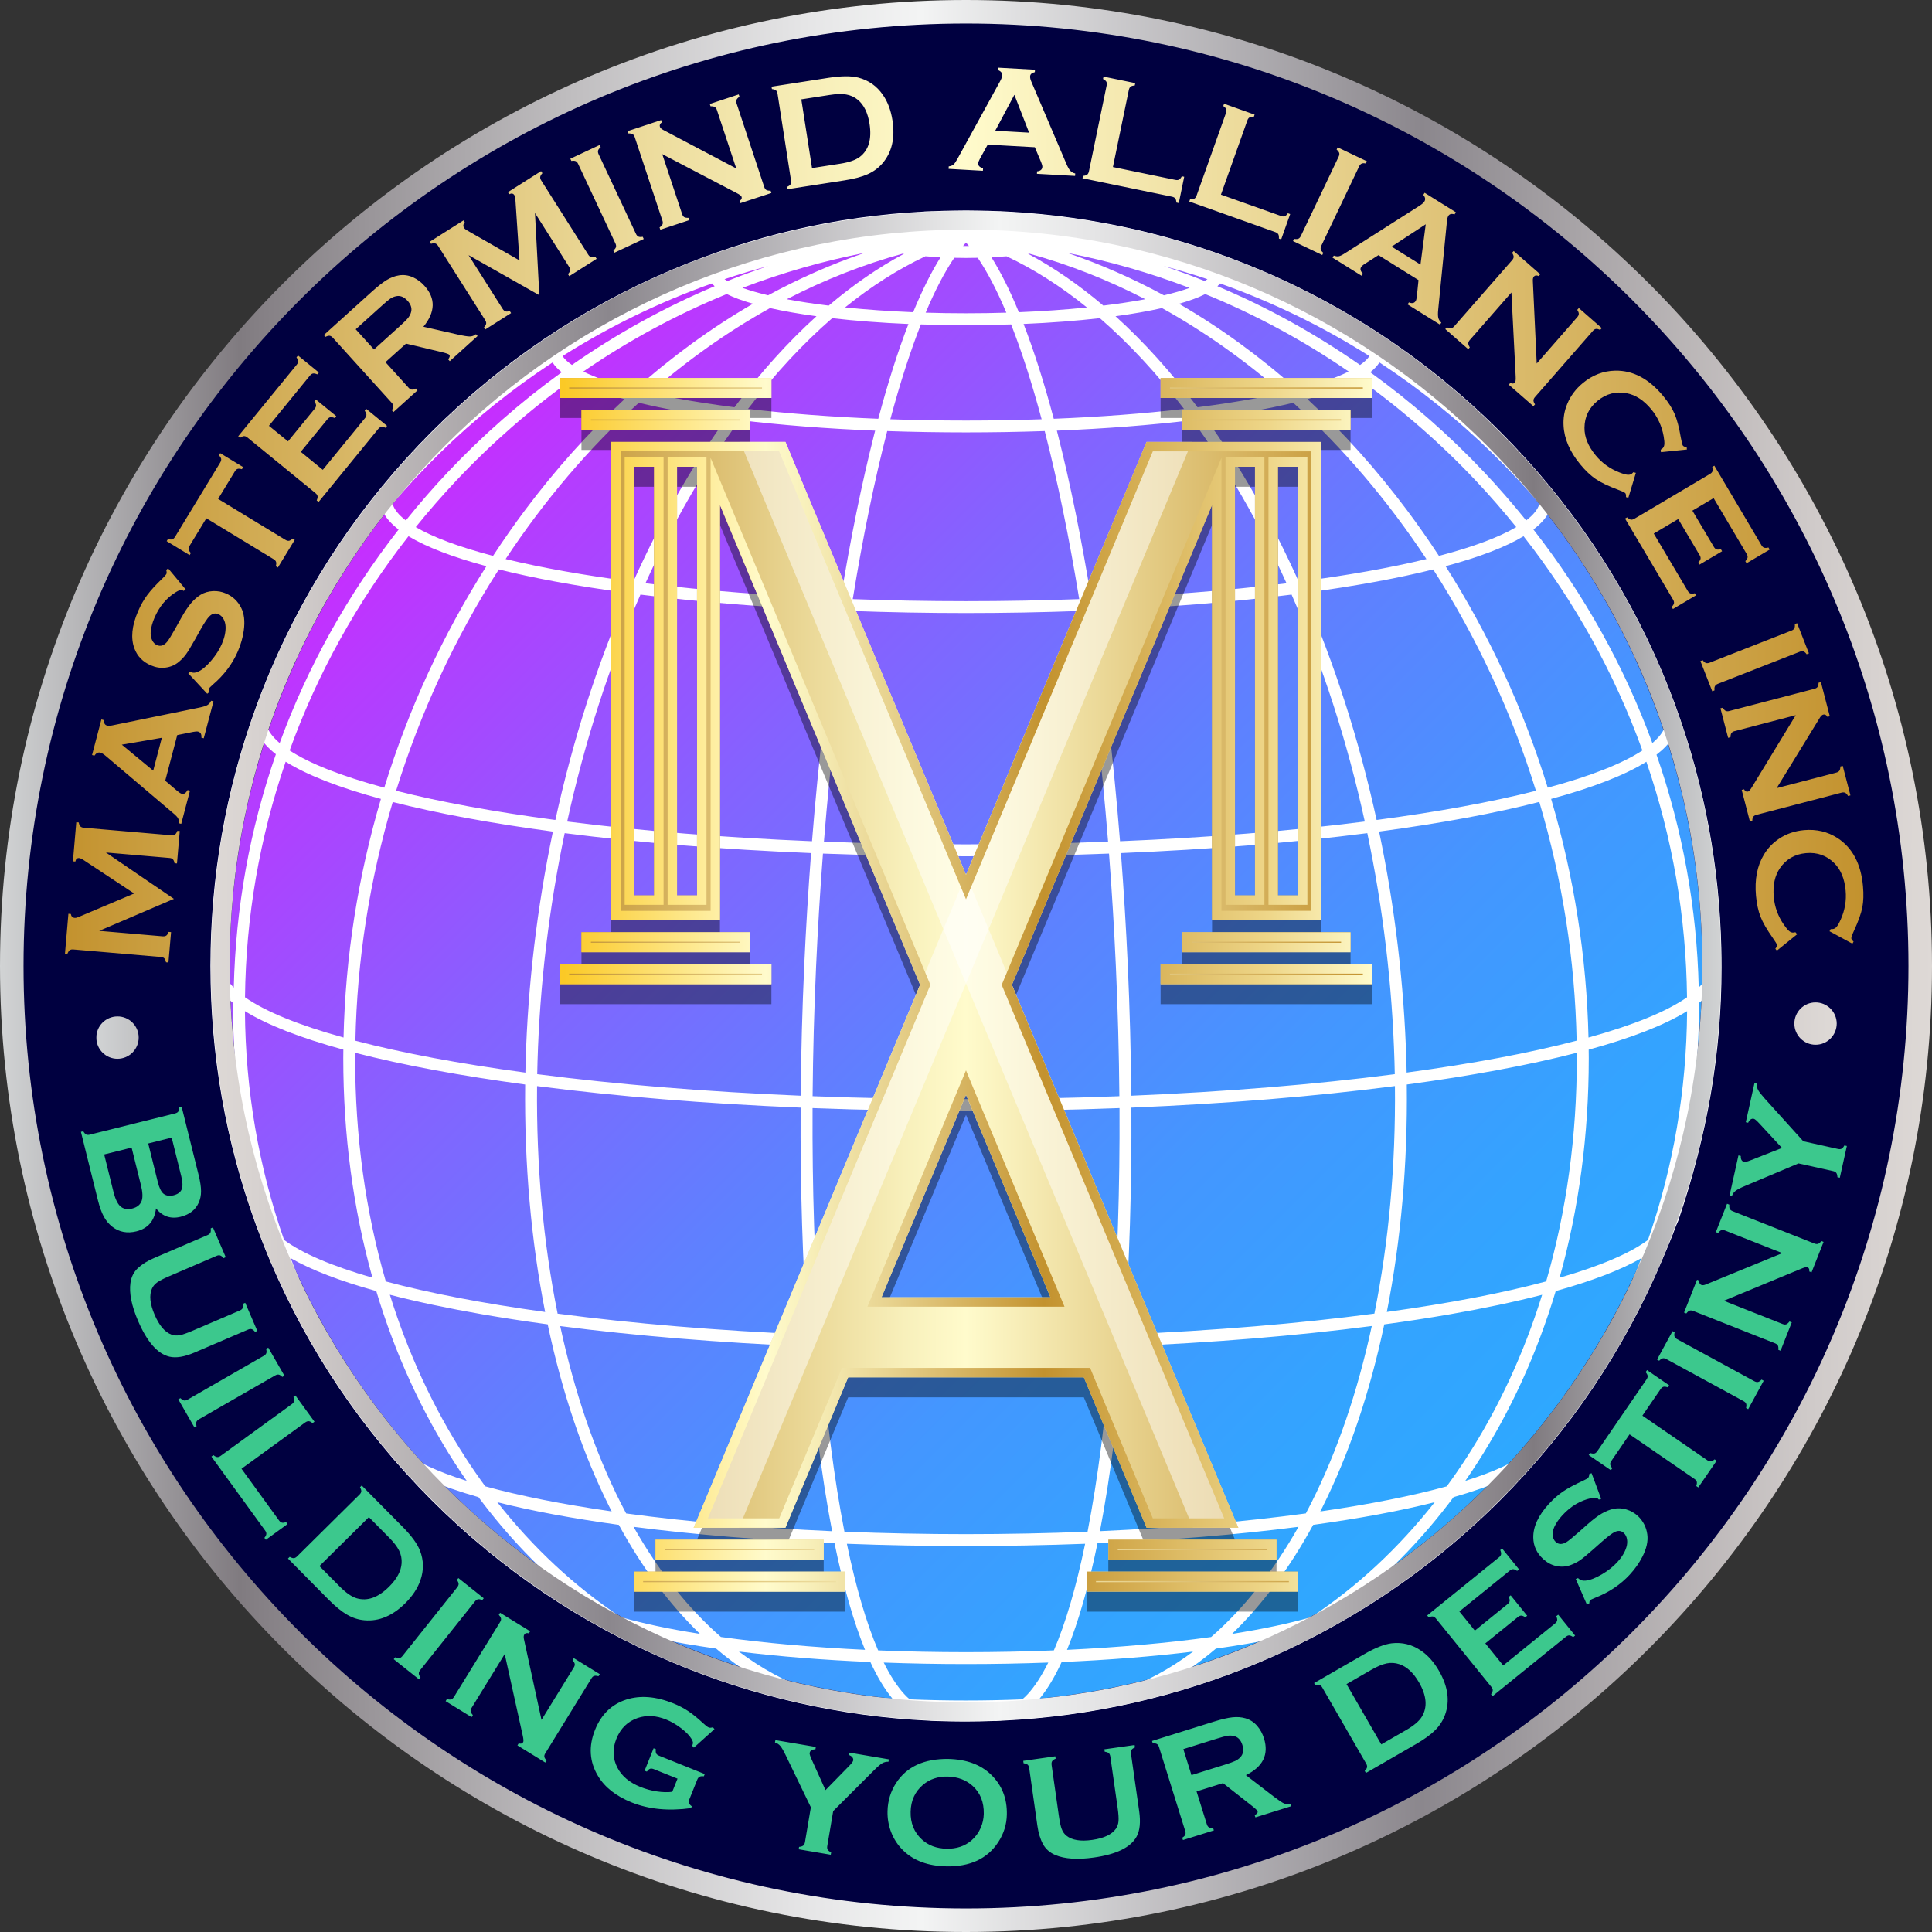
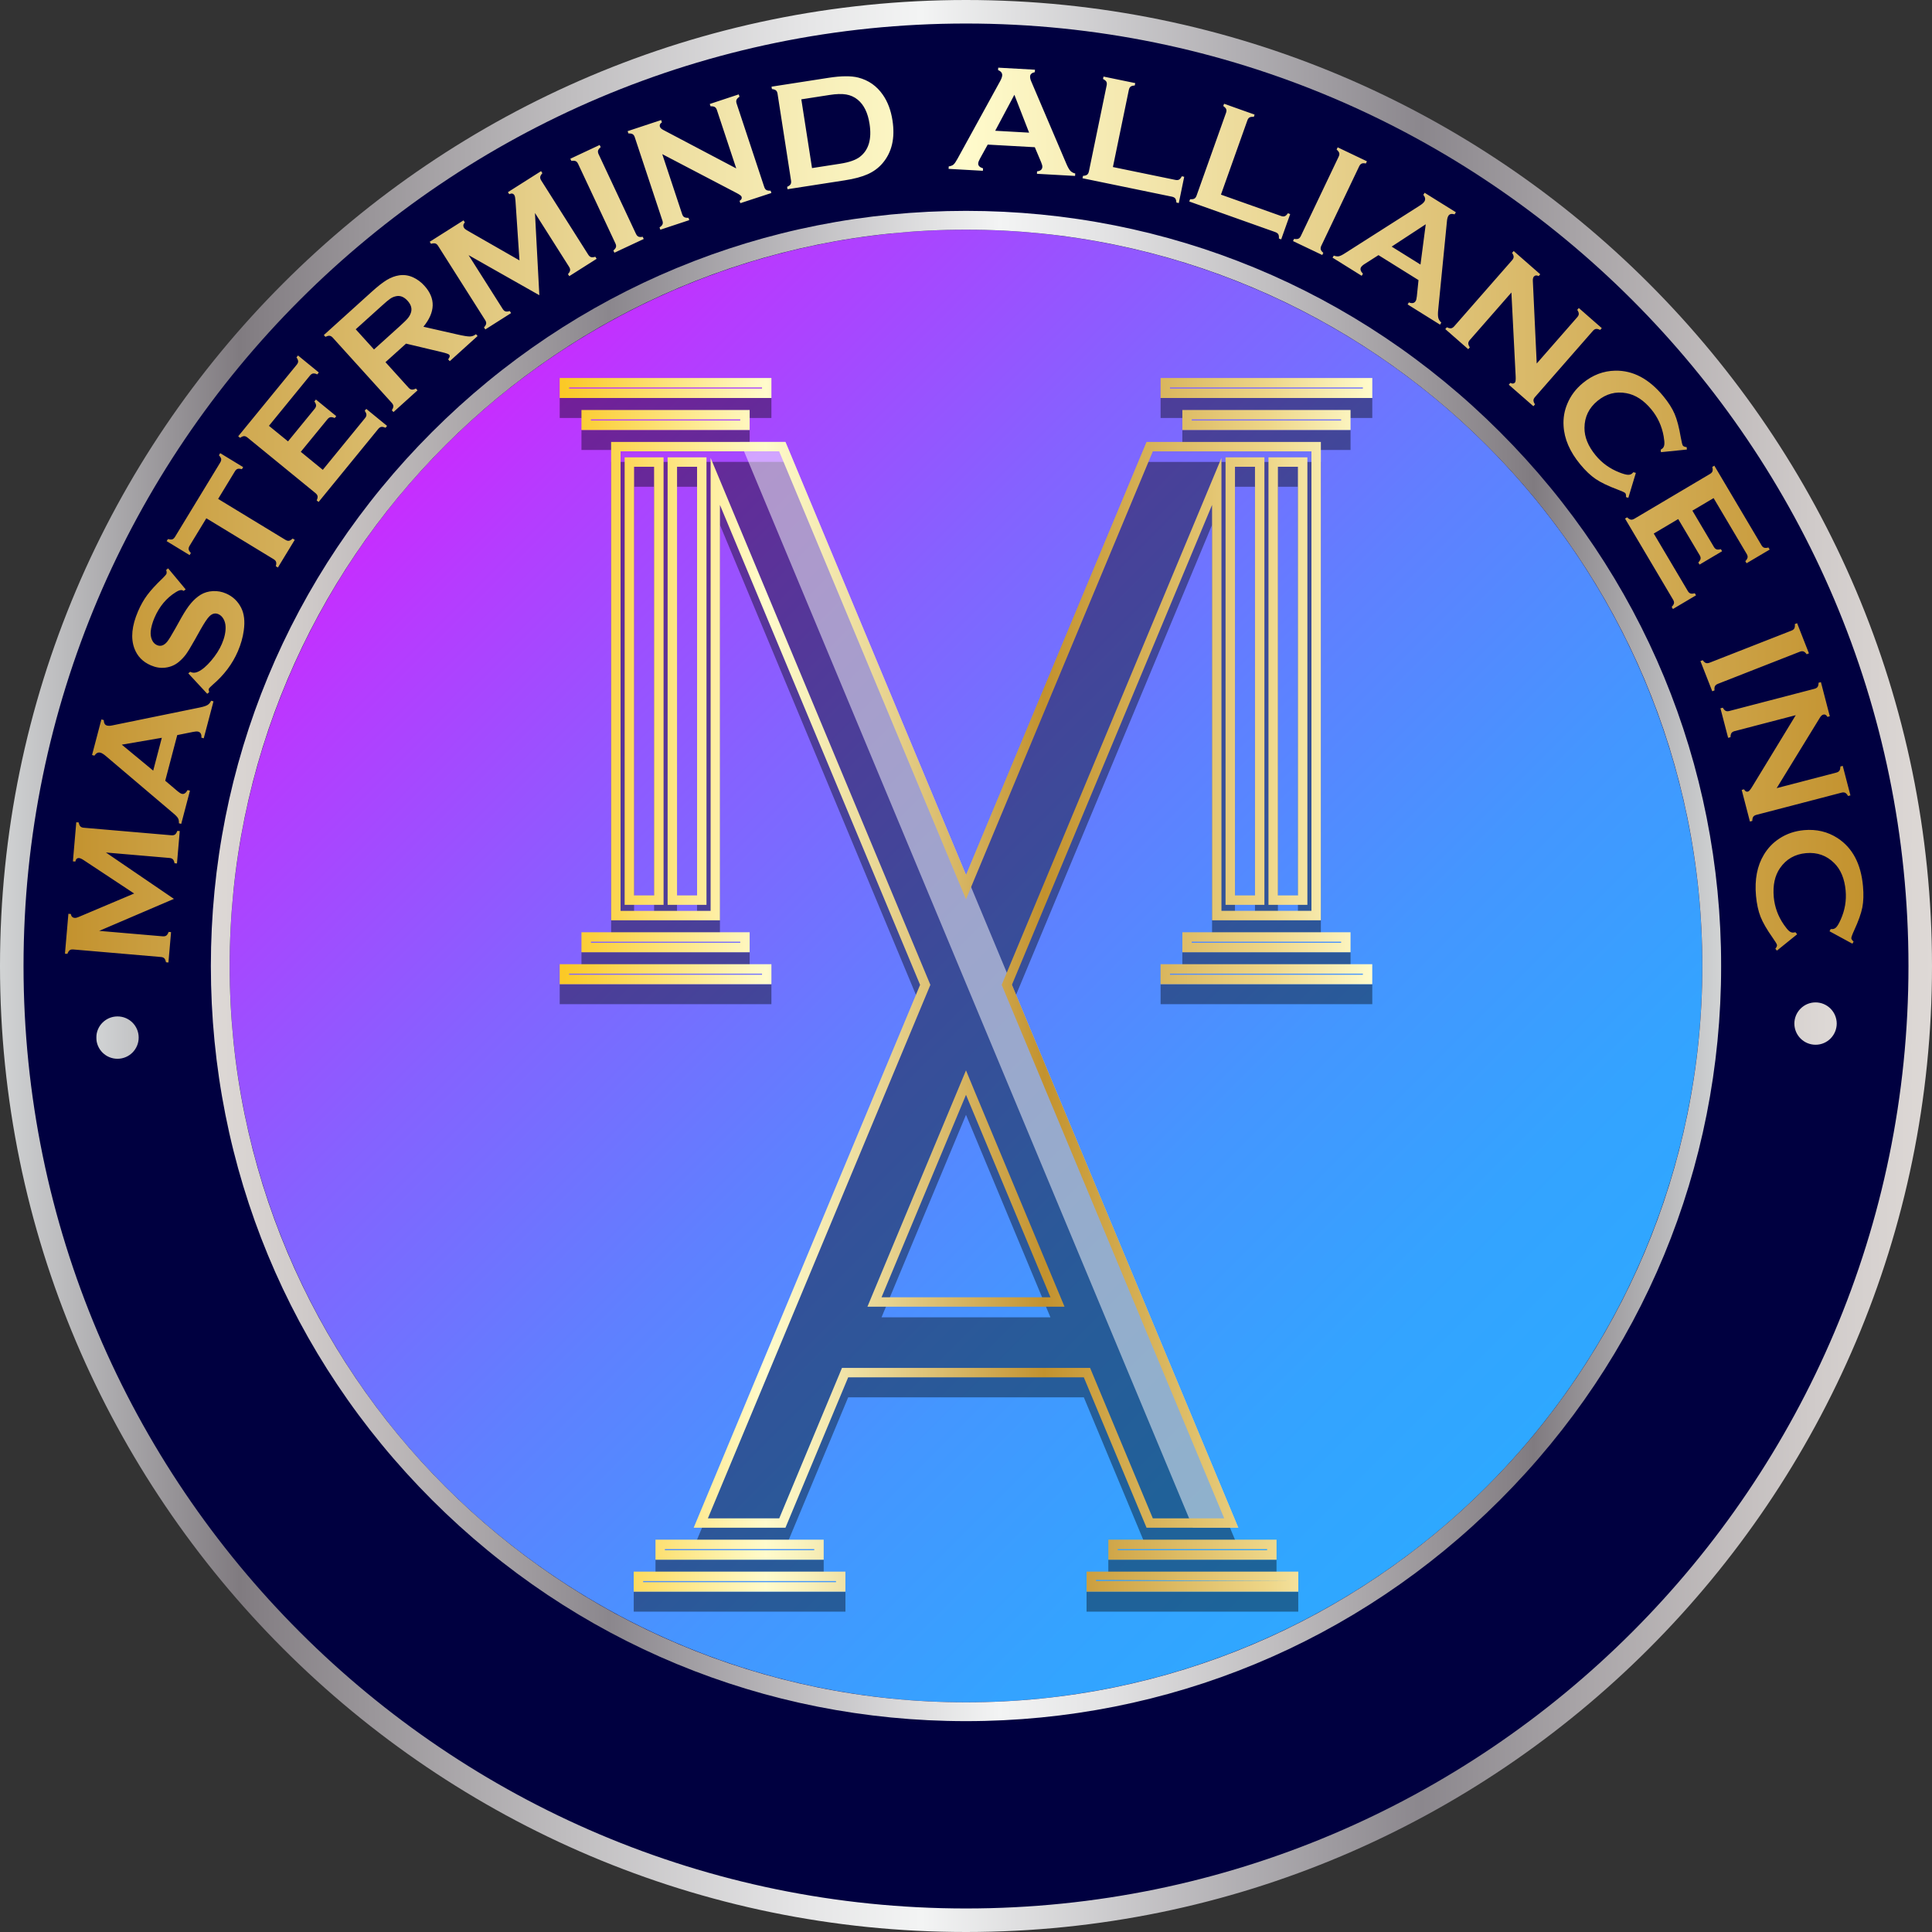
<svg xmlns="http://www.w3.org/2000/svg" version="1.1" id="Layer_1" x="0px" y="0px" width="50px" height="50px" viewBox="0 0 50 50" style="enable-background:new 0 0 50 50;" xml:space="preserve">
  <rect x="0" y="0" width="50" height="50" fill="#333333" stroke="none" />
  <style type="text/css">
	.st0{fill:#000040;}
	.st1{fill:url(#SVGID_1_);}
	.st2{fill:#FFFFFF;}
	.st3{opacity:0.4;}
	.st4{fill:url(#SVGID_00000125571045908697326980000013337357218179782313_);}
	.st5{fill:#3CC88D;}
	.st6{fill:url(#SVGID_00000001655154061444524550000016114596583700846474_);}
	.st7{opacity:0.5;fill:#FFFFFF;}
	.st8{fill:url(#SVGID_00000110465467249383085850000002830621122146947007_);}
	.st9{fill:url(#SVGID_00000160868622492372305520000012857535032449838761_);}
	.st10{fill:url(#SVGID_00000183216249091618385380000016388071635078649529_);}
	.st11{fill:url(#SVGID_00000152223610755312367390000009977767585471035055_);}
</style>
  <g>
    <ellipse transform="matrix(0.845 -0.534 0.534 0.845 -9.488 17.216)" class="st0" cx="25" cy="25" rx="24.716" ry="24.716" />
    <linearGradient id="SVGID_1_" gradientUnits="userSpaceOnUse" x1="11.525" y1="11.525" x2="38.475" y2="38.475">
      <stop offset="0" style="stop-color:#C72DFF" />
      <stop offset="0.075" style="stop-color:#B53CFF" />
      <stop offset="0.296" style="stop-color:#8562FF" />
      <stop offset="0.505" style="stop-color:#5F80FF" />
      <stop offset="0.699" style="stop-color:#4496FF" />
      <stop offset="0.87" style="stop-color:#34A3FF" />
      <stop offset="1" style="stop-color:#2EA8FF" />
    </linearGradient>
    <circle class="st1" cx="25" cy="25" r="19.056" />
-     <path class="st2" d="M44.554,25.03c0-0.16-0.002-0.334-0.006-0.493c-0.05-2.118-0.438-4.202-1.153-6.177l-0.05-0.142l-0.001-0.002   c-0.104-0.281-0.214-0.559-0.327-0.827c-0.985-2.328-2.395-4.42-4.191-6.216c-1.07-1.07-2.261-2.014-3.539-2.806L35.28,8.363   c-0.852-0.527-1.75-0.991-2.669-1.38c-2.08-0.88-4.281-1.387-6.544-1.508l-0.187-0.01c-0.006,0-0.013,0-0.013,0.001   c-0.184-0.008-0.369-0.013-0.553-0.016c-0.209-0.005-0.419-0.005-0.625,0c-0.185,0.003-0.371,0.008-0.549,0.016l-0.023-0.001   l-0.193,0.008v0.002c-2.314,0.121-4.458,0.628-6.539,1.508c-2.328,0.985-4.417,2.395-6.213,4.19   c-1.796,1.796-3.204,3.887-4.189,6.215c-0.129,0.306-0.253,0.622-0.369,0.941C5.839,20.462,5.446,22.706,5.446,25   c0,2.295,0.393,4.54,1.168,6.672l0.003,0.009c0.115,0.314,0.237,0.627,0.365,0.93c0.985,2.328,2.395,4.42,4.19,6.216   c1.796,1.796,3.887,3.206,6.215,4.19c2.118,0.896,4.36,1.405,6.669,1.515c0.009,0.001-0.004,0.002,0.005,0.002l0.105,0.004v0   c0.365,0.011,0.535,0.016,0.791,0.016c0.256,0,0.548-0.005,0.792-0.016v0.002l0.146-0.006c0.009,0,0.028-0.001,0.041-0.003   c2.305-0.109,4.552-0.619,6.669-1.514c0.919-0.389,1.819-0.853,2.67-1.379l0.032-0.019l0.001-0.001   c1.27-0.789,2.453-1.728,3.517-2.792c1.796-1.796,3.206-3.887,4.191-6.216c0.128-0.302,0.251-0.586,0.362-0.892l0.066-0.149h-0.002   C44.18,29.379,44.554,27.267,44.554,25.03z M37.644,39.51c-0.789,0.689-1.639,1.317-2.528,1.866   c-0.017,0.011-0.035,0.022-0.054,0.032c0.942-0.754,1.799-1.646,2.556-2.662c0.499-0.142,0.928-0.292,1.283-0.45   C38.502,38.722,38.081,39.129,37.644,39.51z M24.923,6.367c0.026-0.031,0.051-0.06,0.077-0.089   c0.026,0.028,0.051,0.058,0.077,0.089C25.026,6.368,24.974,6.368,24.923,6.367z M28.083,39.953   c-0.234,1.129-0.506,2.056-0.809,2.759c-1.492,0.061-3.055,0.061-4.548,0c-0.303-0.704-0.575-1.632-0.809-2.759   C23.925,40.03,26.068,40.03,28.083,39.953z M30.115,6.884c0.382,0.102,0.76,0.216,1.134,0.341   c-0.021,0.015-0.045,0.031-0.073,0.048C30.827,7.133,30.473,7.003,30.115,6.884z M28.76,34.86c-0.141,1.802-0.348,3.409-0.614,4.78   c-2.076,0.084-4.218,0.084-6.292,0c-0.267-1.37-0.473-2.977-0.614-4.78C23.706,34.955,26.294,34.955,28.76,34.86z M11.807,12.439   c0.915-0.971,1.925-1.852,3.003-2.622c0.324,0.184,0.778,0.356,1.353,0.513c-0.923,0.856-1.788,1.821-2.574,2.871   c-0.284,0.379-0.562,0.777-0.829,1.185c-0.88-0.231-1.552-0.481-2-0.745C11.097,13.223,11.449,12.819,11.807,12.439z M39.24,13.641   c-0.449,0.264-1.12,0.515-2,0.745c-0.268-0.409-0.546-0.807-0.829-1.185c-0.786-1.05-1.652-2.015-2.574-2.871   c0.575-0.157,1.029-0.329,1.353-0.513c1.078,0.77,2.088,1.652,3.003,2.622C38.55,12.818,38.902,13.222,39.24,13.641z    M21.323,21.783c0.168-2.092,0.402-4.1,0.697-5.972c1.959,0.073,4,0.073,5.96,0c0.295,1.869,0.53,3.877,0.697,5.972   C26.264,21.875,23.736,21.875,21.323,21.783z M14.679,21.261c0.454-2.068,1.091-4.043,1.896-5.873   c1.564,0.197,3.291,0.336,5.135,0.411c-0.294,1.864-0.527,3.872-0.695,5.972C18.738,21.677,16.608,21.506,14.679,21.261z    M21.121,24.996c0.044-0.971,0.104-1.948,0.177-2.905c2.425,0.092,4.979,0.092,7.403,0c0.074,0.957,0.133,1.934,0.177,2.905   c0.051,1.123,0.082,2.257,0.091,3.373c-2.605,0.101-5.335,0.101-7.939,0C21.04,27.25,21.07,26.116,21.121,24.996z M28.986,21.771   c-0.167-2.097-0.401-4.105-0.695-5.972c1.843-0.076,3.569-0.214,5.135-0.411c0.804,1.83,1.442,3.804,1.895,5.873   C33.392,21.506,31.262,21.677,28.986,21.771z M28.241,15.493c-0.251-1.546-0.541-2.974-0.863-4.243   c-0.009-0.035-0.018-0.07-0.027-0.105c1.256-0.051,2.435-0.142,3.508-0.272c0.908,1.237,1.727,2.657,2.437,4.223   C31.749,15.286,30.05,15.419,28.241,15.493z M22.069,15.505c0.261-1.603,0.561-3.065,0.892-4.349c1.337,0.046,2.74,0.046,4.076,0   c0.332,1.287,0.632,2.749,0.893,4.349C26.006,15.576,23.994,15.576,22.069,15.505z M22.649,11.145   c-0.009,0.035-0.018,0.07-0.027,0.105c-0.322,1.27-0.613,2.697-0.864,4.243c-1.809-0.074-3.508-0.207-5.054-0.398   c0.71-1.566,1.529-2.985,2.437-4.223C20.215,11.002,21.394,11.094,22.649,11.145z M20.991,22.078   c-0.073,0.96-0.133,1.936-0.177,2.904c-0.051,1.121-0.082,2.256-0.092,3.375c-2.457-0.103-4.75-0.29-6.819-0.558   c0.002-0.109,0.005-0.219,0.008-0.328c0.058-1.974,0.295-3.961,0.703-5.909C16.552,21.81,18.695,21.984,20.991,22.078z    M35.386,21.562c0.408,1.947,0.645,3.934,0.703,5.909c0.003,0.11,0.006,0.219,0.008,0.328c-2.069,0.268-4.362,0.455-6.819,0.558   c-0.01-1.114-0.04-2.249-0.091-3.375c-0.044-0.97-0.104-1.946-0.177-2.904C31.305,21.984,33.449,21.81,35.386,21.562z M32.5,10.307   c-0.462,0.086-0.969,0.164-1.508,0.233c-0.671-0.897-1.384-1.688-2.123-2.356c0.445-0.06,0.848-0.131,1.203-0.211   c1.08,0.599,2.125,1.336,3.109,2.194C32.965,10.217,32.737,10.263,32.5,10.307z M30.642,10.583   c-1.036,0.121-2.168,0.207-3.371,0.255c-0.247-0.928-0.51-1.752-0.781-2.454c0.703-0.03,1.366-0.08,1.974-0.15   C29.221,8.891,29.953,9.68,30.642,10.583z M22.73,10.838c-1.203-0.048-2.335-0.134-3.371-0.255   c0.689-0.902,1.421-1.691,2.178-2.348c0.61,0.07,1.272,0.12,1.974,0.15C23.239,9.086,22.977,9.911,22.73,10.838z M19.008,10.54   c-0.539-0.069-1.046-0.147-1.508-0.233c-0.238-0.044-0.466-0.091-0.681-0.139c0.984-0.858,2.028-1.595,3.109-2.195   c0.353,0.08,0.757,0.15,1.203,0.211C20.393,8.851,19.68,9.643,19.008,10.54z M35.627,21.221c-0.452-2.066-1.086-4.04-1.885-5.874   c0.674-0.09,1.312-0.19,1.901-0.299c0.52-0.097,1.007-0.201,1.448-0.311c1.134,1.77,2.028,3.696,2.659,5.729   C38.6,20.757,37.215,21.011,35.627,21.221z M33.613,15.055c-0.702-1.561-1.511-2.981-2.408-4.226   c0.858-0.113,1.619-0.249,2.264-0.405c1.285,1.166,2.444,2.526,3.447,4.044C35.985,14.694,34.875,14.891,33.613,15.055z    M23.042,10.85c0.25-0.932,0.516-1.756,0.79-2.454c0.762,0.025,1.574,0.025,2.335,0c0.274,0.697,0.54,1.521,0.79,2.454   C25.674,10.895,24.326,10.895,23.042,10.85z M18.796,10.829c-0.897,1.245-1.706,2.665-2.408,4.226   c-1.262-0.164-2.372-0.361-3.303-0.587c1.003-1.518,2.161-2.877,3.447-4.044C17.177,10.58,17.938,10.716,18.796,10.829z    M14.358,15.048c0.588,0.109,1.226,0.209,1.9,0.299c-0.8,1.834-1.434,3.809-1.885,5.874c-1.589-0.211-2.975-0.465-4.122-0.756   c0.631-2.033,1.525-3.96,2.659-5.729C13.351,14.847,13.837,14.951,14.358,15.048z M20.72,28.665   c-0.011,2.066,0.051,4.04,0.182,5.872c-2.331-0.1-4.507-0.281-6.471-0.54c-0.373-1.849-0.552-3.83-0.532-5.889   C15.966,28.375,18.259,28.563,20.72,28.665z M21.029,28.677c2.611,0.1,5.331,0.1,7.944,0c0.01,2.063-0.054,4.037-0.188,5.872   c-2.481,0.098-5.086,0.098-7.567,0C21.082,32.714,21.019,30.739,21.029,28.677z M29.28,28.665c2.461-0.102,4.754-0.29,6.821-0.558   c0.02,2.059-0.159,4.04-0.532,5.889c-1.962,0.259-4.138,0.44-6.471,0.54C29.23,32.704,29.291,30.73,29.28,28.665z M36.404,27.758   c-0.002-0.099-0.004-0.198-0.007-0.297c-0.059-1.985-0.296-3.982-0.706-5.94c0.799-0.107,1.561-0.227,2.266-0.358   c0.681-0.126,1.313-0.264,1.88-0.409c0.6,2.023,0.925,4.101,0.966,6.178C39.586,27.251,38.107,27.528,36.404,27.758z M33.56,10.078   c-0.958-0.856-1.982-1.6-3.047-2.216c0.273-0.078,0.501-0.162,0.679-0.251c1.297,0.529,2.545,1.203,3.712,2.005   C34.575,9.78,34.124,9.934,33.56,10.078z M30.786,7.451c-0.185,0.067-0.407,0.131-0.664,0.192c-0.81-0.44-1.647-0.808-2.497-1.097   C28.699,6.755,29.759,7.059,30.786,7.451z M28.554,7.909c-0.634-0.538-1.287-0.988-1.947-1.341c0.01-0.001,0.019-0.003,0.029-0.004   c1.017,0.278,2.026,0.675,3.005,1.18C29.312,7.805,28.948,7.861,28.554,7.909z M26.368,8.08c-0.231-0.562-0.469-1.038-0.71-1.421   c0.134-0.007,0.265-0.016,0.391-0.026c0.703,0.33,1.402,0.775,2.081,1.324C27.573,8.014,26.982,8.055,26.368,8.08z M23.632,8.08   c-0.614-0.025-1.205-0.066-1.762-0.124c0.679-0.549,1.378-0.993,2.081-1.324c0.127,0.011,0.258,0.02,0.391,0.026   C24.101,7.042,23.863,7.519,23.632,8.08z M21.447,7.909c-0.394-0.048-0.758-0.103-1.086-0.165c0.979-0.505,1.988-0.902,3.005-1.18   c0.01,0.001,0.019,0.003,0.029,0.004C22.734,6.921,22.081,7.371,21.447,7.909z M19.879,7.642c-0.257-0.061-0.479-0.125-0.664-0.192   c1.027-0.392,2.086-0.695,3.161-0.906C21.525,6.834,20.689,7.202,19.879,7.642z M15.096,9.616c1.166-0.802,2.414-1.476,3.712-2.006   c0.178,0.089,0.406,0.173,0.679,0.251c-1.065,0.616-2.089,1.36-3.047,2.216C15.877,9.934,15.426,9.78,15.096,9.616z M12.043,21.164   c0.705,0.131,1.467,0.251,2.266,0.358c-0.409,1.957-0.647,3.955-0.705,5.94c-0.003,0.099-0.005,0.198-0.007,0.297   c-1.704-0.23-3.183-0.507-4.399-0.825c0.041-2.078,0.366-4.156,0.966-6.178C10.73,20.9,11.362,21.038,12.043,21.164z M9.192,27.246   c0.618,0.159,1.311,0.311,2.062,0.45c0.721,0.134,1.507,0.259,2.337,0.371c-0.022,2.056,0.152,4.035,0.517,5.887   c-1.603-0.221-2.989-0.487-4.123-0.79c-0.527-1.816-0.794-3.76-0.794-5.78C9.191,27.338,9.192,27.292,9.192,27.246z M36.408,28.067   c0.831-0.112,1.617-0.237,2.337-0.371c0.751-0.139,1.444-0.291,2.062-0.45c0.001,0.046,0.001,0.092,0.001,0.138   c0,2.019-0.267,3.964-0.794,5.779c-1.134,0.304-2.52,0.569-4.123,0.79C36.257,32.101,36.431,30.122,36.408,28.067z M40.055,20.385   c-0.626-2.03-1.515-3.957-2.643-5.732c0.879-0.237,1.556-0.497,2.017-0.776c1.324,1.69,2.358,3.555,3.076,5.545   C41.982,19.764,41.159,20.088,40.055,20.385z M23.956,8.092c0.241-0.574,0.49-1.051,0.74-1.42c0.203,0.005,0.405,0.005,0.608,0   c0.25,0.368,0.498,0.845,0.74,1.42C25.356,8.113,24.645,8.113,23.956,8.092z M18.824,7.273c-0.028-0.017-0.052-0.033-0.073-0.048   c0.373-0.125,0.751-0.238,1.132-0.34C19.527,7.004,19.173,7.133,18.824,7.273z M12.588,14.653   c-1.128,1.775-2.017,3.702-2.643,5.732c-1.104-0.298-1.927-0.621-2.449-0.963c0.718-1.99,1.752-3.854,3.076-5.545   C11.032,14.156,11.709,14.416,12.588,14.653z M20.926,34.847c0.066,0.859,0.147,1.674,0.241,2.424   c0.105,0.84,0.228,1.632,0.368,2.356c-1.921-0.086-3.713-0.241-5.33-0.459c-0.05-0.093-0.099-0.188-0.147-0.283   c-0.668-1.329-1.193-2.864-1.56-4.566C16.45,34.571,18.611,34.749,20.926,34.847z M28.834,37.27   c0.094-0.749,0.175-1.564,0.241-2.424c2.318-0.098,4.479-0.275,6.427-0.529c-0.367,1.702-0.892,3.237-1.56,4.566   c-0.048,0.096-0.098,0.19-0.147,0.284c-1.618,0.219-3.409,0.373-5.329,0.459C28.605,38.904,28.729,38.112,28.834,37.27z    M41.11,26.851c-0.048-2.082-0.373-4.158-0.967-6.175c1.084-0.294,1.912-0.617,2.465-0.962c0.676,1.969,1.029,4.018,1.052,6.096   C43.131,26.179,42.274,26.529,41.11,26.851z M39.497,13.469c-0.349-0.433-0.712-0.851-1.081-1.242   c-0.902-0.957-1.895-1.829-2.953-2.593c0.102-0.082,0.181-0.166,0.237-0.253c1.041,0.682,2.019,1.469,2.91,2.338   c0.429,0.418,0.842,0.862,1.231,1.319C39.801,13.179,39.686,13.324,39.497,13.469z M35.198,9.446   c-1.161-0.811-2.402-1.496-3.692-2.039c0.026-0.023,0.05-0.047,0.07-0.071c1.351,0.479,2.651,1.11,3.865,1.879   C35.393,9.29,35.311,9.368,35.198,9.446z M14.559,9.215c1.214-0.769,2.514-1.4,3.866-1.879c0.021,0.024,0.044,0.048,0.07,0.071   c-1.29,0.543-2.531,1.228-3.693,2.038C14.69,9.368,14.607,9.29,14.559,9.215z M11.583,12.227c-0.369,0.391-0.732,0.808-1.08,1.242   c-0.189-0.145-0.304-0.29-0.344-0.431c0.388-0.457,0.802-0.9,1.231-1.319c0.891-0.87,1.869-1.656,2.91-2.338   c0.056,0.087,0.135,0.171,0.237,0.253C13.478,10.399,12.485,11.271,11.583,12.227z M9.858,20.676   c-0.595,2.017-0.92,4.093-0.967,6.175c-1.164-0.322-2.021-0.672-2.55-1.042c0.023-2.078,0.377-4.128,1.052-6.096   C7.946,20.058,8.773,20.382,9.858,20.676z M8.886,27.164c-0.001,0.073-0.002,0.146-0.002,0.22c0,1.98,0.254,3.891,0.755,5.683   c-1.056-0.304-1.824-0.633-2.287-0.978c-0.657-1.88-0.998-3.871-1.013-5.921C6.916,26.524,7.77,26.859,8.886,27.164z M12.47,34.012   c0.533,0.093,1.106,0.181,1.704,0.262c0.374,1.771,0.915,3.368,1.609,4.748c0.016,0.031,0.031,0.062,0.047,0.093   c-1.276-0.184-2.376-0.402-3.272-0.649c-0.18-0.246-0.356-0.5-0.521-0.757c-0.82-1.269-1.474-2.682-1.948-4.201   C10.792,33.69,11.592,33.859,12.47,34.012z M21.598,39.94c0.228,1.109,0.493,2.035,0.789,2.757c-1.35-0.064-2.604-0.176-3.73-0.332   c-0.849-0.741-1.608-1.699-2.261-2.851C17.973,39.717,19.721,39.86,21.598,39.94z M28.403,39.94   c1.878-0.08,3.626-0.223,5.202-0.426c-0.652,1.152-1.412,2.111-2.261,2.852c-1.128,0.156-2.381,0.267-3.73,0.332   C27.91,41.974,28.175,41.049,28.403,39.94z M34.169,39.116c0.016-0.031,0.032-0.062,0.047-0.093   c0.694-1.381,1.235-2.978,1.609-4.748c0.596-0.081,1.168-0.169,1.702-0.262c0.878-0.153,1.678-0.322,2.383-0.504   c-0.473,1.52-1.128,2.932-1.947,4.201c-0.166,0.257-0.342,0.512-0.522,0.757C36.545,38.714,35.445,38.932,34.169,39.116z    M40.362,33.067c0.501-1.792,0.755-3.702,0.755-5.683c0-0.073-0.001-0.146-0.002-0.219c1.116-0.306,1.97-0.64,2.547-0.997   c-0.015,2.05-0.356,4.041-1.013,5.922C42.185,32.434,41.417,32.763,40.362,33.067z M9.738,33.413   c0.485,1.617,1.171,3.118,2.04,4.463c0.097,0.15,0.197,0.3,0.301,0.449c-0.762-0.24-1.309-0.496-1.63-0.762   c-0.998-1.192-1.835-2.523-2.489-3.957c-0.155-0.34-0.302-0.69-0.436-1.044C8.051,32.865,8.793,33.15,9.738,33.413z M12.87,38.877   c0.886,0.224,1.942,0.42,3.145,0.586c0.607,1.114,1.313,2.061,2.1,2.822c-0.8-0.126-1.487-0.272-2.049-0.434   C14.874,41.06,13.801,40.061,12.87,38.877z M22.525,43.013c0.181,0.39,0.372,0.707,0.569,0.944   c-0.764-0.043-1.47-0.111-2.101-0.203c-0.649-0.226-1.277-0.566-1.871-1.012C20.163,42.87,21.305,42.961,22.525,43.013z    M23.402,43.843c-0.182-0.198-0.36-0.471-0.531-0.816c1.393,0.052,2.865,0.052,4.258,0c-0.171,0.344-0.349,0.618-0.53,0.815   c-0.046,0.05-0.094,0.096-0.142,0.137c-0.954,0.04-1.968,0.04-2.914,0C23.495,43.939,23.448,43.893,23.402,43.843z M30.877,42.743   c-0.595,0.447-1.223,0.787-1.873,1.013c-0.63,0.091-1.334,0.159-2.098,0.202c0.198-0.238,0.389-0.555,0.569-0.945   C28.696,42.961,29.838,42.87,30.877,42.743z M33.985,39.463c1.203-0.166,2.258-0.362,3.145-0.586   c-0.931,1.184-2.005,2.183-3.196,2.974c-0.563,0.163-1.25,0.308-2.048,0.434C32.672,41.524,33.378,40.577,33.985,39.463z    M38.222,37.876c0.869-1.345,1.555-2.846,2.04-4.463c0.945-0.263,1.687-0.549,2.215-0.851c-0.135,0.353-0.281,0.703-0.436,1.044   c-0.654,1.433-1.491,2.765-2.49,3.958c-0.321,0.266-0.869,0.522-1.63,0.761C38.025,38.176,38.126,38.025,38.222,37.876z    M42.87,19.531c0.18-0.139,0.317-0.282,0.412-0.428c0.64,1.895,0.964,3.877,0.964,5.897c0,0.184-0.095,0.371-0.283,0.559   C43.915,23.504,43.547,21.477,42.87,19.531z M42.763,19.231c-0.725-1.981-1.76-3.84-3.078-5.527   c0.169-0.13,0.295-0.266,0.375-0.404c1.326,1.619,2.358,3.422,3.068,5.36C43.11,18.848,42.988,19.039,42.763,19.231z M25,5.85   c-0.039-0.034-0.077-0.066-0.116-0.095c0.039,0,0.077-0.001,0.116-0.001h0c0.039,0,0.077,0,0.116,0.001   C25.078,5.784,25.039,5.816,25,5.85z M10.316,13.704c-1.318,1.687-2.353,3.545-3.078,5.527c-0.225-0.192-0.348-0.384-0.364-0.572   c0.71-1.938,1.742-3.74,3.068-5.359C10.021,13.439,10.147,13.574,10.316,13.704z M6.05,25.559c-0.188-0.188-0.27-0.376-0.27-0.559   v-0.127H5.768c0.009-1.948,0.326-3.923,0.957-5.793c0.095,0.146,0.236,0.3,0.415,0.439C6.463,21.466,6.099,23.504,6.05,25.559z    M6.031,25.955L6.03,26.024c0,1.596,0.194,3.159,0.578,4.664c-0.496-1.605-0.778-3.273-0.84-4.972   C5.843,25.797,5.931,25.877,6.031,25.955z M12.383,38.746c0.757,1.016,1.614,1.909,2.557,2.663   c-0.016-0.009-0.032-0.019-0.048-0.028c-0.892-0.551-1.745-1.181-2.535-1.871c-0.437-0.382-0.858-0.788-1.257-1.214   C11.455,38.454,11.884,38.604,12.383,38.746z M18.533,42.665c0.381,0.325,0.779,0.607,1.189,0.843   c-0.064-0.017-0.126-0.033-0.185-0.051l-0.074-0.021l-0.002-0.001c-0.012-0.004-0.024-0.007-0.036-0.011l0-0.001l-0.115-0.035   c-0.811-0.25-1.598-0.583-2.347-0.995C17.435,42.494,17.96,42.584,18.533,42.665z M30.515,43.443   c-0.076,0.022-0.155,0.044-0.237,0.066c0.41-0.236,0.808-0.518,1.189-0.843c0.572-0.08,1.096-0.171,1.569-0.271   c-0.748,0.412-1.534,0.745-2.345,0.995L30.515,43.443z M43.97,26.024c0-0.023,0-0.046-0.001-0.069   c0.1-0.078,0.188-0.158,0.262-0.239c-0.062,1.699-0.343,3.366-0.839,4.97C43.776,29.182,43.97,27.62,43.97,26.024z" />
    <g class="st3">
      <path d="M19.964,10.818h-5.479V10.3h5.479V10.818z M19.401,11.645v-0.518h-4.353v0.518H19.401z M21.317,40.364h-4.353v0.518h4.353    V40.364z M19.401,25.161v-0.518h-4.353v0.518H19.401z M21.951,36.162l-1.624,3.893h-2.375l5.86-14.05l-5.18-12.42v10.749h-2.816    v-12.38h2.136h0.68h1.695L25,23.158l4.673-11.203h1.695h0.68h2.136v12.38h-2.816V13.585l-5.18,12.42l0,0h0l5.86,14.05h-2.375    l-1.624-3.893H21.951z M33.072,23.691h0.518V12.598h-0.518V23.691z M31.961,23.691h0.518V12.598h-0.518V23.691z M16.928,12.598    H16.41v11.093h0.518V12.598z M18.039,12.598h-0.518v11.093h0.518V12.598z M22.814,34.092h4.371L25,28.852L22.814,34.092z     M19.964,25.47l-5.479,0v0.518l5.479,0V25.47z M21.88,41.191l-5.479,0v0.518l5.479,0V41.191z M28.12,41.709l5.479,0v-0.518    l-5.479,0V41.709z M34.952,11.127h-4.353v0.518h4.353V11.127z M35.515,10.3h-5.479v0.518h5.479V10.3z M35.515,25.47l-5.479,0    v0.518l5.479,0V25.47z M28.683,40.882h4.353v-0.518h-4.353V40.882z M30.599,25.161h4.353v-0.518h-4.353V25.161z" />
    </g>
    <linearGradient id="SVGID_00000072264163089967875320000013345927522406272170_" gradientUnits="userSpaceOnUse" x1="1.682" y1="13.332" x2="48.226" y2="13.332">
      <stop offset="0" style="stop-color:#C3922E" />
      <stop offset="0.066" style="stop-color:#CCA246" />
      <stop offset="0.275" style="stop-color:#E7D28E" />
      <stop offset="0.425" style="stop-color:#F8F0BB" />
      <stop offset="0.5" style="stop-color:#FFFBCC" />
      <stop offset="1" style="stop-color:#C3922E" />
    </linearGradient>
    <path style="fill:url(#SVGID_00000072264163089967875320000013345927522406272170_);" d="M4.501,23.263l-1.934,0.828l1.643,0.141   c0.04,0.003,0.072-0.003,0.095-0.02c0.022-0.016,0.042-0.048,0.059-0.094l0.063,0.005l-0.068,0.786l-0.063-0.005   c-0.009-0.048-0.023-0.082-0.043-0.102c-0.019-0.02-0.049-0.032-0.09-0.035l-2.267-0.195c-0.039-0.003-0.07,0.003-0.093,0.02   c-0.022,0.017-0.042,0.048-0.059,0.094l-0.063-0.005l0.089-1.032l0.063,0.005c0.01,0.063,0.044,0.097,0.1,0.101   c0.026,0.002,0.057-0.004,0.093-0.02l1.446-0.611l-1.296-0.857c-0.057-0.038-0.1-0.058-0.127-0.06   c-0.054-0.005-0.086,0.026-0.099,0.09l-0.063-0.005l0.087-1.012l0.063,0.005c0.009,0.048,0.023,0.082,0.043,0.102   s0.049,0.032,0.088,0.035l2.267,0.195c0.041,0.003,0.072-0.003,0.095-0.02s0.042-0.048,0.059-0.094l0.063,0.005L4.58,22.346   l-0.063-0.005c-0.008-0.047-0.022-0.081-0.042-0.101c-0.02-0.021-0.05-0.033-0.091-0.036l-1.643-0.141L4.501,23.263z M4.587,19.024   l-0.311,1.181l0.319,0.271c0.044,0.037,0.081,0.06,0.11,0.068c0.056,0.015,0.106-0.018,0.15-0.097l0.061,0.016l-0.226,0.859   L4.63,21.306c0.003-0.053-0.004-0.097-0.023-0.13c-0.018-0.033-0.06-0.077-0.124-0.13l-1.745-1.481   c-0.055-0.047-0.102-0.076-0.14-0.086c-0.058-0.015-0.11,0.01-0.155,0.077l-0.061-0.016l0.242-0.921l0.061,0.016   c0.002,0.081,0.03,0.128,0.083,0.142c0.037,0.01,0.082,0.009,0.135-0.003l2.263-0.463c0.096-0.02,0.164-0.041,0.203-0.065   c0.04-0.024,0.071-0.061,0.095-0.111l0.061,0.016l-0.252,0.956l-0.061-0.016c0.008-0.088-0.02-0.14-0.085-0.157   c-0.027-0.007-0.069-0.005-0.128,0.007L4.587,19.024z M4.188,19.094l-1.036,0.178l0.813,0.672L4.188,19.094z M4.351,14.709   l0.454,0.545l-0.051,0.038c-0.012-0.006-0.021-0.011-0.028-0.014c-0.041-0.018-0.1-0.002-0.177,0.048   c-0.242,0.15-0.425,0.37-0.55,0.659c-0.055,0.128-0.088,0.247-0.099,0.358c-0.006,0.081,0.005,0.155,0.034,0.219   c0.029,0.065,0.072,0.109,0.129,0.134c0.093,0.04,0.18,0.011,0.262-0.086c0.042-0.051,0.113-0.167,0.215-0.349l0.151-0.271   c0.091-0.161,0.174-0.287,0.251-0.377c0.076-0.091,0.16-0.164,0.251-0.221c0.094-0.057,0.2-0.088,0.317-0.094   c0.117-0.006,0.23,0.014,0.34,0.062c0.173,0.075,0.303,0.197,0.39,0.367c0.079,0.154,0.102,0.351,0.069,0.589   c-0.024,0.178-0.075,0.358-0.153,0.54c-0.141,0.327-0.358,0.615-0.652,0.866c-0.06,0.054-0.093,0.088-0.099,0.101   c-0.007,0.016-0.004,0.046,0.008,0.091l-0.05,0.041l-0.49-0.528l0.048-0.041c0.011,0.005,0.019,0.008,0.023,0.01   c0.054,0.023,0.115,0.019,0.184-0.013c0.104-0.048,0.216-0.143,0.337-0.285c0.121-0.142,0.214-0.287,0.277-0.434   c0.069-0.16,0.101-0.309,0.096-0.445c-0.003-0.076-0.021-0.143-0.055-0.202c-0.034-0.059-0.078-0.1-0.132-0.123   c-0.082-0.035-0.159-0.016-0.232,0.057C5.367,16,5.291,16.115,5.19,16.293l-0.149,0.266c-0.1,0.178-0.175,0.302-0.226,0.372   C4.765,17,4.704,17.065,4.632,17.126c-0.101,0.086-0.22,0.137-0.356,0.153c-0.122,0.015-0.246-0.005-0.373-0.06   c-0.209-0.09-0.35-0.236-0.425-0.438c-0.099-0.265-0.067-0.586,0.095-0.962c0.068-0.158,0.147-0.298,0.238-0.42   c0.091-0.122,0.223-0.267,0.397-0.433c0.058-0.058,0.09-0.095,0.097-0.11c0.011-0.025,0.01-0.061-0.004-0.107L4.351,14.709z    M5.645,12.912l1.74,1.058C7.42,13.991,7.451,14,7.479,13.995c0.028-0.005,0.059-0.024,0.095-0.057l0.054,0.033l-0.436,0.716   l-0.054-0.033c0.013-0.047,0.016-0.084,0.007-0.111c-0.008-0.027-0.03-0.05-0.065-0.072l-1.74-1.058l-0.434,0.713   c-0.02,0.034-0.028,0.064-0.024,0.091s0.024,0.059,0.058,0.095l-0.033,0.054l-0.594-0.361l0.033-0.054   c0.048,0.012,0.086,0.015,0.112,0.007c0.026-0.008,0.049-0.029,0.07-0.062l1.171-1.925c0.021-0.035,0.029-0.066,0.025-0.093   S5.7,11.819,5.666,11.782l0.033-0.054l0.594,0.361L6.26,12.143c-0.048-0.014-0.085-0.016-0.111-0.008s-0.05,0.03-0.071,0.065   L5.645,12.912z M7.784,11.693l0.57,0.466l1.093-1.338c0.025-0.03,0.037-0.06,0.036-0.088c-0.001-0.028-0.015-0.062-0.044-0.102   l0.04-0.049l0.538,0.44l-0.04,0.049c-0.045-0.02-0.081-0.027-0.109-0.023c-0.028,0.005-0.054,0.022-0.079,0.053l-1.544,1.89   l-0.049-0.04c0.02-0.045,0.027-0.081,0.023-0.109c-0.005-0.028-0.023-0.054-0.054-0.08l-1.76-1.438   c-0.032-0.026-0.061-0.038-0.089-0.037c-0.028,0.001-0.062,0.016-0.102,0.044l-0.049-0.04L7.68,9.438   c0.025-0.031,0.037-0.06,0.036-0.088C7.715,9.322,7.7,9.288,7.673,9.249L7.713,9.2l0.538,0.44l-0.04,0.049   C8.166,9.669,8.13,9.661,8.102,9.666C8.075,9.67,8.048,9.688,8.023,9.718L6.96,11.02l0.494,0.403l0.69-0.844   c0.025-0.031,0.037-0.06,0.036-0.088c-0.001-0.028-0.015-0.062-0.044-0.102l0.04-0.049l0.526,0.43l-0.04,0.049   c-0.044-0.019-0.08-0.026-0.108-0.022c-0.028,0.004-0.054,0.022-0.079,0.052L7.784,11.693z M9.976,9.373l0.598,0.661   c0.026,0.029,0.054,0.045,0.083,0.049c0.029,0.003,0.064-0.006,0.106-0.028l0.042,0.047l-0.622,0.562l-0.042-0.047   c0.026-0.041,0.039-0.076,0.039-0.104c0-0.028-0.014-0.056-0.04-0.086L8.613,8.74C8.586,8.71,8.558,8.693,8.53,8.69   C8.503,8.686,8.467,8.696,8.423,8.718L8.381,8.671l1.247-1.127c0.152-0.137,0.28-0.237,0.385-0.3   c0.105-0.063,0.21-0.102,0.316-0.118c0.123-0.019,0.242-0.002,0.358,0.05c0.112,0.051,0.211,0.124,0.297,0.22   c0.294,0.325,0.285,0.679-0.026,1.06l0.884,0.201c0.155,0.035,0.261,0.052,0.318,0.051c0.057-0.001,0.109-0.02,0.158-0.059   l0.042,0.047l-0.72,0.651l-0.042-0.047c0.043-0.053,0.052-0.092,0.027-0.12c-0.016-0.018-0.077-0.039-0.183-0.065l-0.934-0.222   L9.976,9.373z M9.679,9.044l0.672-0.607c0.099-0.09,0.167-0.156,0.202-0.199c0.036-0.043,0.062-0.089,0.079-0.138   c0.038-0.107,0.01-0.212-0.084-0.316c-0.094-0.104-0.196-0.143-0.306-0.116c-0.053,0.012-0.101,0.033-0.145,0.064   c-0.044,0.03-0.117,0.091-0.218,0.183L9.206,8.522L9.679,9.044z M13.958,7.64l-1.831-1.037l0.883,1.393   c0.022,0.034,0.046,0.056,0.073,0.063c0.027,0.008,0.064,0.005,0.11-0.009l0.034,0.053l-0.667,0.423l-0.034-0.053   c0.033-0.036,0.051-0.068,0.056-0.096c0.004-0.028-0.004-0.059-0.026-0.093l-1.218-1.921c-0.021-0.033-0.045-0.054-0.072-0.062   c-0.027-0.008-0.064-0.005-0.111,0.009l-0.034-0.053l0.875-0.554l0.034,0.053c-0.044,0.046-0.05,0.093-0.02,0.141   c0.014,0.022,0.038,0.043,0.072,0.062l1.362,0.78l-0.104-1.551c-0.005-0.069-0.014-0.114-0.029-0.138   c-0.029-0.045-0.073-0.053-0.132-0.024l-0.034-0.053l0.858-0.544l0.034,0.053c-0.033,0.036-0.051,0.068-0.056,0.096   c-0.004,0.028,0.004,0.058,0.025,0.091l1.218,1.922c0.022,0.034,0.046,0.055,0.073,0.063c0.027,0.008,0.064,0.005,0.11-0.009   l0.034,0.053l-0.708,0.449l-0.034-0.053c0.033-0.035,0.051-0.066,0.055-0.095c0.004-0.028-0.004-0.06-0.026-0.094l-0.883-1.393   L13.958,7.64z M15.927,6.3l-0.966-2.06c-0.017-0.036-0.038-0.059-0.063-0.07c-0.026-0.011-0.062-0.013-0.111-0.005l-0.027-0.057   l0.759-0.356l0.027,0.057c-0.038,0.031-0.06,0.06-0.068,0.087c-0.007,0.027-0.003,0.059,0.014,0.095l0.966,2.06   c0.017,0.037,0.039,0.061,0.065,0.073c0.026,0.012,0.063,0.013,0.11,0.004l0.027,0.057L15.901,6.54l-0.027-0.057   c0.037-0.032,0.06-0.061,0.067-0.088C15.949,6.368,15.944,6.337,15.927,6.3z M17.139,3.989l0.514,1.551   c0.013,0.039,0.031,0.065,0.055,0.079c0.024,0.014,0.061,0.02,0.11,0.018l0.02,0.06l-0.749,0.248l-0.02-0.06   c0.041-0.027,0.067-0.054,0.077-0.08c0.011-0.026,0.01-0.058-0.003-0.096l-0.716-2.16c-0.012-0.037-0.031-0.063-0.055-0.077   c-0.024-0.014-0.061-0.02-0.109-0.018l-0.02-0.06l0.867-0.287l0.02,0.06c-0.049,0.031-0.066,0.069-0.052,0.113   c0.01,0.03,0.038,0.057,0.085,0.082l1.891,0.997l-0.501-1.513c-0.012-0.037-0.031-0.063-0.055-0.077   c-0.024-0.014-0.061-0.02-0.109-0.018l-0.02-0.06l0.749-0.248l0.02,0.06c-0.041,0.027-0.066,0.054-0.077,0.08   c-0.011,0.026-0.01,0.057,0.002,0.095l0.715,2.16c0.013,0.039,0.031,0.065,0.055,0.079c0.024,0.014,0.061,0.02,0.11,0.018   l0.02,0.06L19.16,5.258l-0.02-0.06c0.049-0.029,0.066-0.064,0.052-0.106c-0.008-0.025-0.053-0.058-0.135-0.1L17.139,3.989z    M20.472,4.673l-0.349-2.246c-0.006-0.04-0.02-0.069-0.041-0.087c-0.021-0.018-0.056-0.03-0.105-0.035l-0.01-0.062l1.481-0.23   c0.324-0.05,0.579-0.052,0.765-0.005c0.266,0.069,0.478,0.218,0.636,0.447c0.125,0.18,0.208,0.4,0.248,0.66   c0.071,0.458-0.015,0.828-0.259,1.112c-0.102,0.119-0.229,0.213-0.381,0.281c-0.151,0.068-0.35,0.121-0.595,0.159l-1.481,0.23   l-0.01-0.062c0.045-0.02,0.074-0.042,0.089-0.066C20.474,4.746,20.478,4.714,20.472,4.673z M21.015,4.35l0.728-0.113   c0.232-0.036,0.402-0.095,0.509-0.177c0.229-0.175,0.313-0.46,0.252-0.854C22.46,2.921,22.359,2.713,22.2,2.582   c-0.088-0.073-0.189-0.118-0.301-0.137c-0.112-0.019-0.256-0.015-0.433,0.013l-0.728,0.113L21.015,4.35z M26.781,3.81l-1.219-0.068   L25.36,4.108C25.332,4.159,25.317,4.2,25.316,4.23c-0.003,0.058,0.038,0.1,0.125,0.127L25.437,4.42L24.55,4.37l0.003-0.063   c0.053-0.008,0.094-0.024,0.123-0.048c0.029-0.025,0.063-0.074,0.103-0.148l1.102-2.006c0.035-0.064,0.054-0.115,0.056-0.155   c0.003-0.06-0.032-0.106-0.107-0.136l0.004-0.063l0.951,0.053l-0.004,0.063c-0.079,0.018-0.119,0.054-0.122,0.109   c-0.002,0.038,0.008,0.082,0.03,0.132l0.906,2.125c0.038,0.09,0.073,0.152,0.104,0.186c0.031,0.034,0.074,0.058,0.128,0.071   l-0.004,0.063l-0.987-0.055l0.003-0.063c0.088-0.01,0.133-0.048,0.137-0.115c0.002-0.028-0.009-0.069-0.032-0.124L26.781,3.81z    M26.633,3.433l-0.381-0.98l-0.496,0.931L26.633,3.433z M28.802,4.323l1.617,0.333c0.04,0.008,0.072,0.005,0.096-0.008   c0.024-0.014,0.048-0.042,0.07-0.086l0.062,0.013l-0.14,0.68l-0.062-0.013c-0.003-0.049-0.013-0.084-0.03-0.107   C30.398,5.114,30.37,5.099,30.33,5.09l-2.315-0.477l0.013-0.062c0.049-0.003,0.084-0.013,0.107-0.03   c0.022-0.017,0.037-0.045,0.046-0.085l0.459-2.226c0.008-0.04,0.005-0.072-0.008-0.096c-0.014-0.024-0.042-0.048-0.086-0.07   l0.013-0.062l0.821,0.169l-0.013,0.062c-0.049,0.002-0.084,0.012-0.107,0.029c-0.022,0.018-0.038,0.046-0.046,0.086L28.802,4.323z    M31.598,5.037l1.556,0.553c0.038,0.014,0.07,0.015,0.096,0.005c0.026-0.01,0.053-0.035,0.081-0.076l0.059,0.021l-0.233,0.655   l-0.059-0.021c0.003-0.049-0.002-0.086-0.015-0.11c-0.014-0.024-0.04-0.043-0.078-0.057l-2.227-0.792L30.8,5.156   c0.049,0.003,0.086-0.002,0.11-0.015c0.024-0.014,0.043-0.04,0.057-0.078l0.762-2.142c0.014-0.038,0.015-0.07,0.005-0.096   c-0.01-0.026-0.036-0.053-0.076-0.081l0.021-0.059l0.79,0.281l-0.021,0.059c-0.049-0.005-0.085,0-0.11,0.014   c-0.025,0.014-0.044,0.041-0.057,0.079L31.598,5.037z M33.666,6.107l0.979-2.054c0.017-0.036,0.022-0.067,0.014-0.094   c-0.008-0.027-0.03-0.056-0.067-0.089l0.027-0.057l0.757,0.361l-0.027,0.057c-0.048-0.01-0.084-0.009-0.11,0.003   c-0.026,0.012-0.047,0.035-0.064,0.071l-0.979,2.054c-0.018,0.037-0.022,0.069-0.015,0.097c0.008,0.028,0.03,0.057,0.066,0.087   L34.22,6.6l-0.757-0.361l0.027-0.057c0.048,0.008,0.085,0.007,0.111-0.004S33.648,6.144,33.666,6.107z M36.711,7.249l-1.036-0.646   l-0.353,0.225c-0.049,0.031-0.081,0.06-0.097,0.085c-0.031,0.049-0.015,0.106,0.048,0.172l-0.033,0.053l-0.754-0.47l0.033-0.053   c0.05,0.019,0.094,0.024,0.131,0.017c0.037-0.008,0.091-0.034,0.161-0.08l1.93-1.23c0.061-0.039,0.103-0.075,0.123-0.109   c0.032-0.051,0.022-0.108-0.028-0.171l0.033-0.053l0.809,0.504l-0.033,0.054c-0.077-0.022-0.131-0.01-0.16,0.037   c-0.02,0.032-0.032,0.076-0.037,0.13l-0.227,2.298c-0.01,0.098-0.009,0.169,0.002,0.213c0.011,0.045,0.037,0.086,0.078,0.124   l-0.033,0.053l-0.839-0.523l0.033-0.053c0.081,0.034,0.14,0.022,0.175-0.035c0.015-0.023,0.025-0.065,0.031-0.124L36.711,7.249z    M36.762,6.847l0.136-1.043l-0.882,0.578L36.762,6.847z M39.115,7.57l-1.076,1.229c-0.027,0.031-0.04,0.06-0.04,0.088   c0,0.028,0.013,0.062,0.04,0.103l-0.041,0.047l-0.594-0.52l0.041-0.047c0.044,0.021,0.08,0.03,0.108,0.026   c0.028-0.004,0.055-0.021,0.082-0.051l1.499-1.712c0.026-0.03,0.039-0.058,0.039-0.086c0-0.028-0.013-0.062-0.04-0.103l0.041-0.047   l0.687,0.601l-0.041,0.047c-0.052-0.026-0.093-0.022-0.123,0.012c-0.021,0.024-0.03,0.062-0.027,0.115l0.1,2.136l1.05-1.2   c0.026-0.03,0.039-0.058,0.039-0.086c0-0.028-0.013-0.062-0.04-0.103l0.041-0.047l0.594,0.52l-0.042,0.047   c-0.044-0.021-0.08-0.03-0.108-0.026c-0.028,0.004-0.054,0.02-0.08,0.05l-1.498,1.712c-0.027,0.031-0.04,0.06-0.04,0.088   c0,0.028,0.013,0.062,0.04,0.103l-0.042,0.047l-0.637-0.557l0.042-0.047c0.049,0.027,0.089,0.024,0.118-0.009   c0.017-0.02,0.023-0.075,0.018-0.167L39.115,7.57z M42.336,12.238l-0.195,0.645l-0.06-0.017c0.003-0.05-0.003-0.084-0.018-0.103   c-0.015-0.018-0.081-0.049-0.199-0.093c-0.244-0.091-0.432-0.182-0.566-0.272c-0.133-0.09-0.267-0.217-0.402-0.381   c-0.27-0.327-0.413-0.659-0.431-0.997c-0.012-0.198,0.02-0.387,0.096-0.568c0.085-0.208,0.22-0.388,0.405-0.54   c0.251-0.207,0.53-0.313,0.836-0.319c0.46-0.009,0.874,0.211,1.242,0.657c0.135,0.164,0.234,0.319,0.296,0.465   c0.062,0.146,0.115,0.349,0.159,0.608c0.022,0.123,0.04,0.194,0.055,0.212c0.015,0.018,0.047,0.031,0.097,0.037l0.005,0.062   l-0.671,0.068l-0.006-0.063c0.018-0.011,0.032-0.021,0.043-0.031c0.029-0.024,0.046-0.059,0.051-0.106   c0.005-0.046-0.001-0.117-0.018-0.212c-0.047-0.262-0.153-0.494-0.318-0.694c-0.195-0.237-0.41-0.377-0.644-0.42   c-0.276-0.052-0.525,0.014-0.749,0.198c-0.224,0.184-0.336,0.416-0.338,0.697c-0.003,0.238,0.094,0.476,0.289,0.713   c0.165,0.201,0.372,0.349,0.621,0.445c0.09,0.035,0.158,0.054,0.205,0.058c0.047,0.004,0.085-0.006,0.114-0.03   c0.011-0.009,0.024-0.021,0.037-0.036L42.336,12.238z M43.432,13.433l-0.633,0.375l0.881,1.487c0.02,0.034,0.043,0.055,0.07,0.064   c0.026,0.009,0.063,0.007,0.111-0.006l0.032,0.054l-0.598,0.354l-0.032-0.054c0.034-0.035,0.054-0.067,0.059-0.094   c0.005-0.027-0.002-0.058-0.022-0.092l-1.244-2.1l0.054-0.032c0.035,0.034,0.067,0.053,0.094,0.059   c0.027,0.005,0.059-0.003,0.094-0.023l1.956-1.159c0.035-0.021,0.057-0.044,0.065-0.071c0.009-0.026,0.007-0.063-0.006-0.111   l0.054-0.032l1.22,2.059c0.02,0.034,0.043,0.055,0.07,0.064c0.027,0.008,0.064,0.007,0.11-0.006l0.032,0.054l-0.598,0.354   l-0.032-0.054c0.033-0.035,0.053-0.066,0.058-0.094c0.005-0.028-0.002-0.058-0.022-0.092l-0.857-1.446l-0.549,0.325l0.556,0.938   c0.02,0.034,0.043,0.055,0.07,0.064c0.026,0.009,0.063,0.007,0.111-0.006l0.032,0.054l-0.584,0.346l-0.032-0.054   c0.033-0.035,0.052-0.066,0.058-0.094c0.006-0.028-0.001-0.059-0.021-0.092L43.432,13.433z M44.246,17.15l2.118-0.83   c0.037-0.014,0.061-0.034,0.074-0.059c0.013-0.025,0.017-0.061,0.012-0.11l0.059-0.023l0.306,0.781l-0.059,0.023   c-0.028-0.04-0.056-0.064-0.083-0.073c-0.027-0.009-0.059-0.007-0.095,0.008l-2.118,0.83c-0.038,0.015-0.063,0.035-0.077,0.061   s-0.017,0.062-0.011,0.109l-0.059,0.023l-0.306-0.781l0.059-0.023c0.029,0.039,0.057,0.063,0.083,0.073   C44.177,17.167,44.209,17.165,44.246,17.15z M46.474,18.509l-1.581,0.412c-0.039,0.01-0.067,0.027-0.083,0.05   c-0.016,0.023-0.024,0.059-0.025,0.108l-0.061,0.016l-0.199-0.764l0.061-0.016c0.024,0.042,0.049,0.07,0.074,0.082   c0.025,0.012,0.057,0.014,0.096,0.003l2.202-0.574c0.038-0.01,0.065-0.026,0.081-0.049c0.016-0.023,0.024-0.059,0.025-0.108   l0.061-0.016l0.23,0.884l-0.061,0.016c-0.028-0.051-0.065-0.071-0.109-0.059c-0.03,0.008-0.059,0.034-0.087,0.08l-1.118,1.823   l1.543-0.402c0.038-0.01,0.065-0.026,0.081-0.05c0.016-0.023,0.024-0.059,0.025-0.108l0.061-0.016l0.199,0.764L47.828,20.6   c-0.025-0.042-0.049-0.07-0.074-0.082c-0.025-0.012-0.056-0.014-0.095-0.004l-2.202,0.574c-0.039,0.01-0.067,0.027-0.083,0.05   c-0.016,0.023-0.024,0.059-0.025,0.108l-0.061,0.016l-0.213-0.819l0.061-0.016c0.025,0.05,0.06,0.07,0.103,0.059   c0.025-0.007,0.062-0.049,0.109-0.128L46.474,18.509z M46.51,24.179l-0.524,0.423l-0.04-0.048c0.031-0.04,0.045-0.071,0.043-0.095   c-0.002-0.024-0.04-0.087-0.112-0.189c-0.15-0.213-0.255-0.394-0.314-0.544c-0.059-0.149-0.098-0.33-0.118-0.542   c-0.038-0.422,0.03-0.777,0.205-1.066c0.102-0.17,0.235-0.309,0.399-0.416c0.188-0.124,0.4-0.196,0.638-0.218   c0.324-0.029,0.614,0.04,0.871,0.207c0.385,0.252,0.604,0.666,0.656,1.243c0.019,0.212,0.013,0.395-0.017,0.551   c-0.031,0.156-0.101,0.353-0.211,0.592c-0.052,0.114-0.076,0.183-0.074,0.206c0.002,0.023,0.022,0.052,0.059,0.086l-0.031,0.054   l-0.592-0.322l0.03-0.056c0.021,0.001,0.039,0,0.053-0.001c0.038-0.003,0.072-0.023,0.102-0.059   c0.03-0.036,0.065-0.097,0.104-0.185c0.109-0.243,0.152-0.494,0.128-0.753c-0.028-0.306-0.126-0.543-0.295-0.71   c-0.198-0.198-0.442-0.284-0.73-0.258c-0.288,0.026-0.512,0.155-0.672,0.385c-0.136,0.196-0.19,0.446-0.163,0.752   c0.024,0.259,0.111,0.498,0.263,0.717c0.055,0.079,0.1,0.134,0.136,0.163c0.036,0.03,0.073,0.043,0.111,0.039   c0.014-0.001,0.031-0.004,0.051-0.009L46.51,24.179z" />
-     <path class="st5" d="M4.037,31.274c0.171,0.208,0.383,0.28,0.638,0.216c0.228-0.057,0.383-0.177,0.466-0.361   c0.042-0.093,0.063-0.194,0.062-0.303c0-0.109-0.021-0.249-0.063-0.418l-0.439-1.765l-0.061,0.015   c-0.001,0.049-0.01,0.085-0.026,0.108c-0.016,0.023-0.044,0.039-0.083,0.049l-2.206,0.549c-0.04,0.01-0.072,0.008-0.096-0.004   c-0.025-0.013-0.049-0.04-0.074-0.083l-0.061,0.015l0.443,1.782c0.042,0.168,0.092,0.305,0.15,0.412   c0.058,0.107,0.132,0.195,0.221,0.264c0.177,0.137,0.385,0.176,0.623,0.117C3.83,31.792,3.999,31.595,4.037,31.274z M4.443,29.441   l0.248,0.999c0.038,0.152,0.041,0.265,0.011,0.34c-0.031,0.075-0.101,0.126-0.21,0.154c-0.107,0.027-0.194,0.012-0.262-0.042   c-0.059-0.049-0.108-0.149-0.146-0.3l-0.248-0.999L4.443,29.441z M3.107,31.212c-0.069-0.067-0.126-0.19-0.171-0.369l-0.24-0.966   l0.71-0.177l0.24,0.966c0.045,0.181,0.052,0.316,0.022,0.406c-0.036,0.105-0.118,0.173-0.247,0.205   C3.291,31.31,3.186,31.288,3.107,31.212z M5.036,35.003c-0.262,0.112-0.478,0.148-0.65,0.108c-0.308-0.073-0.579-0.382-0.813-0.926   c-0.169-0.393-0.234-0.721-0.197-0.984c0.021-0.153,0.085-0.281,0.192-0.382c0.106-0.1,0.245-0.187,0.419-0.261l1.384-0.594   c0.037-0.016,0.062-0.037,0.074-0.062c0.012-0.025,0.015-0.062,0.008-0.111l0.058-0.025l0.331,0.77l-0.058,0.025   c-0.029-0.038-0.057-0.061-0.085-0.07c-0.027-0.009-0.06-0.005-0.097,0.011L4.37,33.032c-0.142,0.061-0.244,0.114-0.306,0.159   c-0.061,0.045-0.106,0.099-0.133,0.162c-0.073,0.168-0.05,0.393,0.07,0.672c0.12,0.281,0.267,0.453,0.44,0.516   c0.064,0.023,0.133,0.027,0.208,0.014c0.075-0.014,0.183-0.051,0.326-0.112l1.232-0.528c0.037-0.016,0.062-0.037,0.074-0.062   c0.012-0.025,0.015-0.062,0.008-0.111l0.058-0.025l0.312,0.727l-0.058,0.025c-0.031-0.038-0.059-0.062-0.086-0.07   c-0.027-0.009-0.059-0.005-0.096,0.011L5.036,35.003z M7.121,35.597l-1.972,1.134c-0.035,0.02-0.058,0.044-0.067,0.071   c-0.009,0.027-0.008,0.064,0.005,0.109l-0.055,0.031l-0.418-0.727l0.055-0.031c0.035,0.034,0.066,0.054,0.093,0.06   c0.027,0.005,0.059-0.002,0.094-0.022l1.972-1.134c0.034-0.02,0.056-0.043,0.065-0.069c0.009-0.026,0.007-0.063-0.005-0.111   l0.055-0.031l0.418,0.727l-0.055,0.031c-0.034-0.035-0.065-0.055-0.093-0.06C7.186,35.57,7.155,35.577,7.121,35.597z M7.405,39.391   l0.037,0.051L6.88,39.85l-0.037-0.051c0.031-0.038,0.047-0.071,0.05-0.099c0.003-0.028-0.008-0.058-0.032-0.091l-1.389-1.913   l0.051-0.037c0.038,0.031,0.071,0.047,0.099,0.05C5.65,37.711,5.68,37.7,5.713,37.676l1.839-1.336   c0.033-0.024,0.052-0.049,0.059-0.077c0.006-0.027,0.001-0.064-0.016-0.11l0.051-0.037l0.493,0.678l-0.051,0.037   c-0.037-0.031-0.07-0.048-0.098-0.05c-0.028-0.002-0.059,0.009-0.092,0.033l-1.648,1.197l0.97,1.336   c0.024,0.033,0.049,0.052,0.077,0.059C7.323,39.413,7.359,39.408,7.405,39.391z M10.878,40.903c0.093-0.262,0.09-0.521-0.01-0.777   c-0.071-0.178-0.221-0.383-0.452-0.616l-1.054-1.065l-0.045,0.044c0.024,0.043,0.035,0.078,0.033,0.106   c-0.002,0.028-0.017,0.056-0.046,0.085l-1.615,1.599c-0.029,0.029-0.057,0.044-0.085,0.046c-0.028,0.002-0.063-0.01-0.106-0.034   l-0.045,0.044L8.506,41.4c0.175,0.176,0.334,0.306,0.478,0.389c0.144,0.083,0.294,0.131,0.451,0.144   c0.373,0.032,0.724-0.115,1.053-0.441C10.675,41.306,10.805,41.11,10.878,40.903z M10.067,41.066   c-0.283,0.281-0.563,0.379-0.84,0.296c-0.129-0.039-0.276-0.142-0.441-0.309L8.267,40.53l1.28-1.267l0.518,0.524   c0.126,0.127,0.214,0.241,0.264,0.343c0.05,0.102,0.072,0.21,0.065,0.324C10.381,40.659,10.272,40.863,10.067,41.066z    M10.839,43.313c0.001,0.029,0.016,0.062,0.045,0.1l-0.039,0.049l-0.656-0.522l0.039-0.049c0.045,0.019,0.081,0.026,0.109,0.021   c0.027-0.005,0.054-0.023,0.079-0.055l1.418-1.779c0.024-0.031,0.036-0.06,0.035-0.088s-0.016-0.062-0.045-0.101l0.039-0.049   l0.656,0.522l-0.039,0.049c-0.044-0.02-0.08-0.028-0.108-0.022c-0.028,0.005-0.054,0.024-0.079,0.054l-1.418,1.779   C10.849,43.254,10.837,43.284,10.839,43.313z M14.088,45.466c0.005,0.028,0.024,0.059,0.057,0.095l-0.033,0.054l-0.721-0.444   l0.033-0.054c0.053,0.019,0.091,0.009,0.115-0.029c0.014-0.022,0.01-0.078-0.01-0.168l-0.467-2.113l-0.856,1.391   c-0.021,0.035-0.03,0.066-0.025,0.093c0.005,0.028,0.024,0.059,0.057,0.095l-0.033,0.054l-0.672-0.414l0.033-0.054   c0.047,0.014,0.084,0.016,0.111,0.008c0.027-0.008,0.051-0.03,0.072-0.064l1.193-1.937c0.021-0.034,0.029-0.064,0.024-0.092   c-0.005-0.027-0.024-0.059-0.057-0.095l0.033-0.054l0.778,0.479l-0.033,0.054c-0.056-0.017-0.095-0.006-0.119,0.033   c-0.017,0.027-0.019,0.066-0.008,0.118l0.454,2.089l0.836-1.357c0.021-0.034,0.029-0.064,0.024-0.092   c-0.005-0.028-0.024-0.059-0.057-0.095l0.033-0.054l0.672,0.414l-0.033,0.054c-0.047-0.014-0.084-0.016-0.111-0.008   c-0.027,0.008-0.05,0.029-0.071,0.063l-1.193,1.937C14.092,45.407,14.083,45.438,14.088,45.466z M17.915,45.182   c0.015-0.04,0.021-0.071,0.018-0.093c-0.003-0.022-0.016-0.052-0.04-0.091c-0.052-0.086-0.142-0.177-0.269-0.274   c-0.128-0.097-0.256-0.171-0.383-0.222c-0.26-0.105-0.506-0.118-0.736-0.041c-0.26,0.088-0.444,0.267-0.553,0.538   c-0.106,0.263-0.096,0.513,0.027,0.75c0.113,0.218,0.311,0.383,0.594,0.497c0.138,0.055,0.28,0.094,0.426,0.116   c0.147,0.022,0.28,0.025,0.399,0.01l0.136-0.34l-0.616-0.247c-0.038-0.015-0.07-0.018-0.095-0.009   c-0.026,0.009-0.053,0.034-0.083,0.073l-0.058-0.023l0.233-0.581l0.058,0.023c-0.006,0.05-0.003,0.087,0.009,0.111   c0.012,0.024,0.037,0.044,0.075,0.059l1.182,0.475l-0.024,0.058c-0.048-0.005-0.085-0.002-0.11,0.011   c-0.025,0.012-0.045,0.038-0.06,0.075l-0.205,0.511c-0.015,0.038-0.018,0.07-0.009,0.096c0.009,0.026,0.033,0.054,0.073,0.084   l-0.018,0.046c-0.582,0.08-1.095,0.031-1.539-0.147c-0.403-0.162-0.693-0.389-0.87-0.683c-0.223-0.37-0.249-0.769-0.077-1.197   c0.16-0.399,0.43-0.66,0.81-0.782c0.36-0.115,0.764-0.083,1.213,0.097c0.142,0.057,0.271,0.124,0.387,0.201   c0.115,0.077,0.241,0.178,0.377,0.305c0.07,0.066,0.122,0.106,0.157,0.12c0.026,0.01,0.061,0.008,0.106-0.006l0.04,0.048   l-0.533,0.479L17.915,45.182z M22.993,45.594c-0.06-0.002-0.113,0.011-0.161,0.039c-0.048,0.028-0.118,0.088-0.209,0.179   l-1.06,1.059l-0.153,0.905c-0.007,0.04-0.003,0.072,0.012,0.096c0.015,0.024,0.044,0.046,0.088,0.067l-0.01,0.062l-0.83-0.141   l0.01-0.062c0.049-0.005,0.085-0.016,0.107-0.034c0.023-0.017,0.038-0.046,0.045-0.086l0.153-0.905l-0.652-1.349   c-0.056-0.116-0.102-0.195-0.138-0.238c-0.036-0.043-0.082-0.073-0.139-0.09l0.011-0.062l1.046,0.177l-0.01,0.062   c-0.089,0-0.139,0.032-0.15,0.098c-0.004,0.023,0.014,0.079,0.054,0.167l0.357,0.79l0.611-0.625   c0.066-0.067,0.101-0.114,0.106-0.142c0.005-0.03-0.002-0.057-0.022-0.083c-0.02-0.025-0.049-0.044-0.088-0.058l0.011-0.062   l1.024,0.174L22.993,45.594z M24.539,45.521c-0.625-0.006-1.074,0.202-1.347,0.622c-0.143,0.22-0.217,0.464-0.223,0.733   c-0.004,0.184,0.026,0.359,0.089,0.528c0.072,0.191,0.18,0.355,0.324,0.493c0.269,0.259,0.636,0.394,1.1,0.404   c0.619,0.014,1.07-0.195,1.351-0.624c0.144-0.22,0.219-0.458,0.224-0.716c0.009-0.42-0.129-0.765-0.413-1.037   C25.376,45.666,25.008,45.531,24.539,45.521z M25.381,47.304c-0.057,0.13-0.137,0.239-0.24,0.327   c-0.173,0.148-0.388,0.22-0.647,0.214c-0.259-0.006-0.472-0.086-0.639-0.242c-0.198-0.184-0.294-0.421-0.288-0.712   c0.006-0.291,0.113-0.524,0.319-0.699c0.174-0.148,0.389-0.22,0.645-0.214c0.259,0.008,0.472,0.089,0.641,0.242   c0.198,0.179,0.294,0.42,0.288,0.724C25.457,47.068,25.431,47.188,25.381,47.304z M29.482,46.875c0.04,0.282,0.018,0.5-0.066,0.655   c-0.151,0.279-0.52,0.46-1.106,0.543c-0.423,0.06-0.757,0.038-1.001-0.066c-0.142-0.061-0.249-0.155-0.319-0.285   c-0.069-0.128-0.116-0.286-0.143-0.473l-0.212-1.491c-0.006-0.04-0.019-0.069-0.04-0.088c-0.021-0.018-0.056-0.03-0.105-0.037   l-0.009-0.062l0.83-0.118l0.009,0.062c-0.044,0.018-0.074,0.039-0.09,0.063c-0.015,0.024-0.02,0.056-0.015,0.097l0.189,1.327   c0.022,0.153,0.046,0.265,0.074,0.336c0.027,0.071,0.068,0.128,0.122,0.171c0.144,0.115,0.366,0.151,0.667,0.108   c0.303-0.043,0.507-0.14,0.613-0.29c0.038-0.056,0.061-0.122,0.067-0.197c0.006-0.076-0.001-0.19-0.023-0.344l-0.189-1.327   c-0.006-0.04-0.019-0.069-0.04-0.088c-0.021-0.018-0.056-0.03-0.105-0.037l-0.009-0.062l0.783-0.111l0.009,0.062   c-0.045,0.02-0.075,0.041-0.09,0.064c-0.015,0.023-0.02,0.055-0.014,0.095L29.482,46.875z M33.23,46.673   c-0.052-0.023-0.141-0.083-0.267-0.179l-0.719-0.553c0.442-0.216,0.598-0.534,0.468-0.952c-0.038-0.123-0.097-0.231-0.177-0.324   c-0.084-0.096-0.185-0.161-0.304-0.196c-0.103-0.03-0.215-0.038-0.337-0.025c-0.122,0.013-0.28,0.05-0.476,0.111l-1.604,0.501   l0.019,0.06c0.049-0.002,0.085,0.005,0.109,0.02c0.024,0.015,0.042,0.041,0.054,0.08l0.678,2.172   c0.012,0.038,0.012,0.069,0.001,0.095c-0.011,0.026-0.037,0.052-0.079,0.078l0.019,0.06l0.8-0.25l-0.019-0.06   c-0.047,0.002-0.083-0.004-0.108-0.019c-0.025-0.015-0.043-0.041-0.055-0.079l-0.266-0.851l0.685-0.214l0.755,0.593   c0.086,0.068,0.132,0.113,0.139,0.136c0.011,0.035-0.014,0.068-0.075,0.097l0.019,0.06l0.926-0.289l-0.019-0.06   C33.337,46.7,33.281,46.696,33.23,46.673z M32.096,45.482c-0.036,0.037-0.08,0.068-0.13,0.092c-0.05,0.024-0.139,0.056-0.267,0.096   l-0.864,0.27l-0.21-0.673l0.864-0.27c0.13-0.041,0.222-0.065,0.275-0.074c0.053-0.009,0.106-0.008,0.159,0.003   c0.111,0.022,0.188,0.099,0.23,0.234C32.194,45.293,32.175,45.401,32.096,45.482z M36.772,42.716   c-0.23-0.157-0.481-0.219-0.754-0.188c-0.19,0.023-0.427,0.117-0.711,0.281l-1.298,0.749l0.031,0.055   c0.048-0.012,0.084-0.014,0.111-0.005c0.026,0.009,0.05,0.031,0.07,0.066l1.136,1.969c0.02,0.035,0.028,0.067,0.022,0.094   c-0.005,0.027-0.025,0.058-0.06,0.093l0.031,0.055l1.298-0.749c0.215-0.124,0.381-0.245,0.498-0.363   c0.117-0.118,0.201-0.251,0.254-0.4c0.126-0.353,0.073-0.729-0.159-1.131C37.11,43.014,36.954,42.839,36.772,42.716z    M36.797,44.429c-0.07,0.115-0.207,0.231-0.411,0.348l-0.638,0.368l-0.9-1.56l0.638-0.368c0.155-0.089,0.288-0.145,0.399-0.168   c0.111-0.023,0.221-0.016,0.33,0.02c0.195,0.065,0.365,0.222,0.509,0.472C36.923,43.887,36.947,44.183,36.797,44.429z    M40.326,41.788l0.437,0.54l-0.049,0.04c-0.04-0.028-0.074-0.043-0.102-0.044c-0.028-0.001-0.057,0.011-0.088,0.036l-1.896,1.536   l-0.04-0.049c0.028-0.04,0.043-0.074,0.044-0.102c0.001-0.028-0.011-0.058-0.037-0.089l-1.431-1.766   c-0.026-0.032-0.052-0.05-0.08-0.055c-0.028-0.005-0.064,0.003-0.109,0.022l-0.04-0.049l1.86-1.506   c0.031-0.025,0.048-0.051,0.053-0.079c0.004-0.028-0.003-0.064-0.022-0.108l0.049-0.04l0.437,0.54l-0.049,0.04   c-0.04-0.028-0.073-0.043-0.101-0.044c-0.028-0.001-0.057,0.01-0.088,0.035l-1.306,1.058l0.401,0.496l0.847-0.686   c0.031-0.025,0.048-0.051,0.053-0.078c0.005-0.027-0.003-0.064-0.022-0.109l0.049-0.04l0.427,0.528l-0.049,0.04   c-0.039-0.027-0.073-0.042-0.101-0.043c-0.028-0.002-0.058,0.01-0.088,0.035L38.44,42.53l0.463,0.572l1.343-1.088   c0.031-0.025,0.048-0.051,0.053-0.078c0.005-0.027-0.003-0.064-0.022-0.109L40.326,41.788z M42.632,39.712   c0.024,0.172-0.019,0.365-0.129,0.579c-0.082,0.16-0.189,0.313-0.324,0.459c-0.241,0.262-0.541,0.462-0.901,0.602   c-0.075,0.031-0.117,0.052-0.127,0.062c-0.012,0.013-0.019,0.042-0.023,0.089l-0.06,0.022l-0.288-0.661l0.059-0.023   c0.009,0.008,0.015,0.014,0.019,0.017c0.043,0.04,0.103,0.056,0.178,0.048c0.114-0.011,0.251-0.064,0.413-0.158   c0.161-0.094,0.296-0.2,0.405-0.318c0.118-0.128,0.197-0.258,0.237-0.389c0.022-0.072,0.027-0.142,0.015-0.209   c-0.012-0.067-0.04-0.12-0.084-0.16c-0.065-0.06-0.145-0.068-0.237-0.023c-0.065,0.032-0.174,0.115-0.328,0.249l-0.228,0.202   c-0.153,0.135-0.265,0.228-0.336,0.277c-0.071,0.049-0.15,0.09-0.238,0.123c-0.124,0.048-0.253,0.057-0.386,0.027   c-0.12-0.027-0.231-0.087-0.332-0.18c-0.167-0.154-0.253-0.338-0.256-0.554c-0.005-0.283,0.13-0.575,0.408-0.877   c0.116-0.126,0.238-0.232,0.364-0.318c0.126-0.085,0.299-0.178,0.518-0.278c0.074-0.035,0.117-0.059,0.128-0.072   c0.019-0.02,0.029-0.054,0.032-0.102l0.059-0.02l0.248,0.664l-0.06,0.019c-0.009-0.01-0.016-0.017-0.022-0.023   c-0.033-0.03-0.094-0.035-0.183-0.013c-0.278,0.062-0.523,0.208-0.737,0.44c-0.094,0.102-0.165,0.204-0.211,0.305   c-0.033,0.075-0.047,0.147-0.04,0.218c0.006,0.071,0.032,0.127,0.077,0.169c0.074,0.068,0.166,0.07,0.276,0.005   c0.056-0.034,0.162-0.12,0.318-0.258l0.232-0.206c0.139-0.122,0.259-0.213,0.361-0.273c0.102-0.06,0.205-0.102,0.31-0.125   c0.108-0.022,0.218-0.017,0.33,0.016c0.112,0.033,0.212,0.09,0.3,0.17C42.525,39.365,42.607,39.523,42.632,39.712z M44.374,37.768   l0.052,0.036l-0.475,0.691l-0.052-0.036c0.016-0.046,0.02-0.083,0.014-0.11c-0.007-0.027-0.027-0.052-0.061-0.075l-1.679-1.153   l-0.472,0.688c-0.022,0.032-0.032,0.062-0.029,0.09c0.003,0.028,0.021,0.06,0.053,0.098l-0.036,0.052l-0.573-0.393l0.036-0.052   c0.048,0.015,0.085,0.019,0.111,0.013c0.026-0.006,0.051-0.026,0.073-0.058l1.275-1.858c0.023-0.034,0.033-0.064,0.03-0.092   c-0.003-0.028-0.021-0.06-0.052-0.098l0.036-0.052l0.573,0.393l-0.036,0.052c-0.047-0.016-0.084-0.021-0.111-0.014   c-0.027,0.007-0.052,0.027-0.075,0.061l-0.471,0.686l1.679,1.153c0.034,0.023,0.064,0.033,0.092,0.03   C44.304,37.817,44.337,37.8,44.374,37.768z M45.589,35.704l0.055,0.03l-0.401,0.736l-0.055-0.03   c0.011-0.048,0.012-0.085,0.002-0.111c-0.01-0.026-0.032-0.049-0.068-0.068l-1.998-1.088c-0.035-0.019-0.065-0.025-0.093-0.019   c-0.027,0.006-0.058,0.027-0.092,0.062l-0.055-0.03l0.401-0.736l0.055,0.03c-0.012,0.047-0.013,0.084-0.003,0.11   c0.01,0.027,0.033,0.049,0.067,0.068l1.998,1.088c0.036,0.019,0.068,0.026,0.096,0.02C45.526,35.76,45.556,35.739,45.589,35.704z    M47.136,32.118l0.058,0.023l-0.311,0.787l-0.059-0.023c0.009-0.056-0.007-0.092-0.048-0.108c-0.024-0.01-0.079,0.003-0.164,0.039   l-1.999,0.828l1.519,0.601c0.038,0.015,0.07,0.018,0.096,0.008c0.026-0.009,0.054-0.034,0.084-0.073l0.059,0.023l-0.29,0.734   l-0.058-0.023c0.005-0.049,0.001-0.086-0.011-0.11c-0.013-0.025-0.038-0.045-0.076-0.06l-2.116-0.837   c-0.037-0.014-0.068-0.017-0.094-0.008c-0.026,0.009-0.054,0.034-0.084,0.073l-0.059-0.023l0.336-0.849l0.059,0.023   c-0.007,0.058,0.01,0.095,0.053,0.112c0.029,0.012,0.068,0.007,0.117-0.013l1.978-0.811l-1.483-0.586   c-0.037-0.014-0.068-0.017-0.094-0.008c-0.026,0.009-0.054,0.034-0.084,0.073l-0.059-0.023l0.29-0.734l0.059,0.023   c-0.005,0.049-0.001,0.086,0.011,0.11c0.013,0.025,0.037,0.044,0.074,0.059l2.116,0.837c0.038,0.015,0.07,0.018,0.096,0.008   C47.079,32.182,47.107,32.157,47.136,32.118z M47.797,29.658l-0.183,0.822l-0.061-0.014c-0.003-0.049-0.012-0.085-0.028-0.109   c-0.016-0.024-0.044-0.04-0.084-0.049l-0.896-0.199l-1.381,0.582c-0.119,0.05-0.2,0.092-0.245,0.126s-0.077,0.079-0.097,0.135   l-0.061-0.014l0.23-1.036l0.061,0.014c-0.005,0.089,0.025,0.141,0.09,0.155c0.023,0.005,0.08-0.01,0.169-0.045l0.807-0.317   l-0.594-0.642c-0.064-0.069-0.109-0.107-0.136-0.113c-0.029-0.007-0.057-0.001-0.084,0.018c-0.026,0.018-0.047,0.047-0.062,0.085   l-0.061-0.014l0.225-1.014l0.061,0.014c-0.005,0.059,0.005,0.114,0.031,0.163c0.026,0.049,0.082,0.122,0.168,0.218l1.004,1.112   l0.896,0.199c0.04,0.009,0.072,0.006,0.096-0.007c0.025-0.014,0.048-0.042,0.071-0.084L47.797,29.658z" />
    <g>
      <linearGradient id="SVGID_00000063602302737011808320000011524891248518794880_" gradientUnits="userSpaceOnUse" x1="14.485" y1="25.487" x2="35.515" y2="25.487">
        <stop offset="0" style="stop-color:#C3922E" />
        <stop offset="0.066" style="stop-color:#CCA246" />
        <stop offset="0.275" style="stop-color:#E7D28E" />
        <stop offset="0.425" style="stop-color:#F8F0BB" />
        <stop offset="0.5" style="stop-color:#FFFBCC" />
        <stop offset="1" style="stop-color:#C3922E" />
      </linearGradient>
-       <path style="fill:url(#SVGID_00000063602302737011808320000011524891248518794880_);" d="M19.964,10.3h-5.479V9.783h5.479V10.3z     M19.401,11.127V10.61h-4.353v0.518H19.401z M21.317,39.847h-4.353v0.518h4.353V39.847z M19.401,24.643v-0.518h-4.353v0.518    H19.401z M21.951,35.644l-1.624,3.893h-2.375l5.86-14.05l-5.18-12.42v10.749h-2.816v-12.38h2.136h0.68h1.695L25,22.64    l4.673-11.203h1.695h0.68h2.136v12.38h-2.816V13.068l-5.18,12.42l0,0h0l5.86,14.05h-2.375l-1.624-3.893H21.951z M33.072,23.173    h0.518V12.08h-0.518V23.173z M31.961,23.173h0.518V12.08h-0.518V23.173z M16.928,12.08H16.41v11.093h0.518V12.08z M18.039,12.08    h-0.518v11.093h0.518V12.08z M22.814,33.574h4.371L25,28.334L22.814,33.574z M19.964,24.953l-5.479,0v0.518l5.479,0V24.953z     M21.88,40.674l-5.479,0v0.518l5.479,0V40.674z M28.12,41.191l5.479,0v-0.518l-5.479,0V41.191z M34.952,10.61h-4.353v0.518h4.353    V10.61z M35.515,9.783h-5.479V10.3h5.479V9.783z M35.515,24.953l-5.479,0v0.518l5.479,0V24.953z M28.683,40.364h4.353v-0.518    h-4.353V40.364z M30.599,24.643h4.353v-0.518h-4.353V24.643z" />
    </g>
    <polygon class="st7" points="20.327,11.437 19.154,11.437 30.875,39.537 32.047,39.537  " />
-     <polygon class="st7" points="29.673,11.437 30.845,11.437 19.125,39.537 17.953,39.537  " />
    <linearGradient id="SVGID_00000124880464320121573560000000582598720532307585_" gradientUnits="userSpaceOnUse" x1="14.485" y1="25.487" x2="35.515" y2="25.487">
      <stop offset="0.006" style="stop-color:#FBC926" />
      <stop offset="0.253" style="stop-color:#FFFBCC" />
      <stop offset="0.304" style="stop-color:#F8F0BB" />
      <stop offset="0.407" style="stop-color:#E7D28E" />
      <stop offset="0.55" style="stop-color:#CCA246" />
      <stop offset="0.596" style="stop-color:#C3922E" />
      <stop offset="0.871" style="stop-color:#EED688" />
      <stop offset="1" style="stop-color:#FFFBCC" />
    </linearGradient>
-     <path style="fill:url(#SVGID_00000124880464320121573560000000582598720532307585_);" d="M35.271,10.026v0.03h-4.992v-0.03H35.271    M19.721,10.026v0.03h-4.992v-0.03H19.721 M34.708,10.853v0.03h-3.866v-0.03H34.708 M19.158,10.853v0.03h-3.866v-0.03H19.158    M33.94,11.68v11.892h-2.329V13.068v-1.217l-0.468,1.123l-5.18,12.42l-0.039,0.094l0.039,0.094l5.719,13.713h-1.847l-1.561-3.743   l-0.062-0.15h-0.162h-6.098h-0.162l-0.062,0.15l-1.561,3.743h-1.847l5.719-13.713l0.039-0.094l-0.039-0.094l-5.18-12.42   l-0.468-1.123v1.217v10.505H16.06V11.68h1.892h0.68h1.532l4.61,11.053L25,23.273l0.225-0.539l4.61-11.053h1.532h0.68H33.94    M32.829,23.417h0.244h0.518h0.244v-0.244V12.08v-0.244H33.59h-0.518h-0.244v0.244v11.093V23.417 M31.717,23.417h0.244h0.518h0.244   v-0.244V12.08v-0.244h-0.244h-0.518h-0.244v0.244v11.093V23.417 M17.278,23.417h0.244h0.518h0.244v-0.244V12.08v-0.244h-0.244   h-0.518h-0.244v0.244v11.093V23.417 M16.167,23.417h0.244h0.518h0.244v-0.244V12.08v-0.244h-0.244H16.41h-0.244v0.244v11.093   V23.417 M22.449,33.818h0.365h4.371h0.365l-0.141-0.337l-2.186-5.24L25,27.701l-0.225,0.539l-2.186,5.24L22.449,33.818    M34.708,24.37v0.03h-3.866v-0.03H34.708 M19.158,24.37v0.03h-3.866v-0.03H19.158 M30.279,25.197l4.992,0v0.03l-4.992,0V25.197    M19.721,25.197v0.03l-4.992,0v-0.03L19.721,25.197 M32.793,40.09v0.03h-3.866v-0.03H32.793 M21.073,40.09v0.03h-3.866v-0.03   H21.073 M33.356,40.917v0.03l-4.992,0v-0.03L33.356,40.917 M16.644,40.917l4.992,0v0.03l-4.992,0V40.917 M35.515,9.783h-5.479V10.3   h5.479V9.783L35.515,9.783z M19.964,9.783h-5.479V10.3h5.479V9.783L19.964,9.783z M34.952,10.61h-4.353v0.518h4.353V10.61   L34.952,10.61z M19.401,10.61h-4.353v0.518h4.353V10.61L19.401,10.61z M34.183,11.437h-2.136h-0.68h-1.695L25,22.64l-4.673-11.203   h-1.695h-0.68h-2.136v12.38h2.816V13.068l5.18,12.42l-5.86,14.05h2.375l1.624-3.893h6.098l1.624,3.893h2.375l-5.86-14.05h0l0,0   l5.18-12.42v10.749h2.816V11.437L34.183,11.437z M33.072,23.173V12.08h0.518v11.093H33.072L33.072,23.173z M31.961,23.173V12.08   h0.518v11.093H31.961L31.961,23.173z M17.522,23.173V12.08h0.518v11.093H17.522L17.522,23.173z M16.41,23.173V12.08h0.518v11.093   H16.41L16.41,23.173z M22.814,33.574L25,28.334l2.186,5.24H22.814L22.814,33.574z M34.952,24.126h-4.353v0.518h4.353V24.126   L34.952,24.126z M19.401,24.126h-4.353v0.518h4.353V24.126L19.401,24.126z M30.035,24.953v0.518l5.479,0v-0.518L30.035,24.953   L30.035,24.953z M19.964,24.953l-5.479,0v0.518l5.479,0V24.953L19.964,24.953z M33.037,39.847h-4.353v0.518h4.353V39.847   L33.037,39.847z M21.317,39.847h-4.353v0.518h4.353V39.847L21.317,39.847z M33.6,40.674l-5.479,0v0.518l5.479,0V40.674L33.6,40.674   z M16.4,40.674v0.518l5.479,0v-0.518L16.4,40.674L16.4,40.674z" />
+     <path style="fill:url(#SVGID_00000124880464320121573560000000582598720532307585_);" d="M35.271,10.026v0.03h-4.992v-0.03H35.271    M19.721,10.026v0.03h-4.992v-0.03H19.721 M34.708,10.853v0.03h-3.866v-0.03H34.708 M19.158,10.853v0.03h-3.866v-0.03H19.158    M33.94,11.68v11.892h-2.329V13.068v-1.217l-0.468,1.123l-5.18,12.42l-0.039,0.094l0.039,0.094l5.719,13.713h-1.847l-1.561-3.743   l-0.062-0.15h-0.162h-6.098h-0.162l-0.062,0.15l-1.561,3.743h-1.847l5.719-13.713l0.039-0.094l-0.039-0.094l-5.18-12.42   l-0.468-1.123v1.217v10.505H16.06V11.68h1.892h0.68h1.532l4.61,11.053L25,23.273l0.225-0.539l4.61-11.053h1.532h0.68H33.94    M32.829,23.417h0.244h0.518h0.244v-0.244V12.08v-0.244H33.59h-0.518h-0.244v0.244v11.093V23.417 M31.717,23.417h0.244h0.518h0.244   v-0.244V12.08v-0.244h-0.244h-0.518h-0.244v0.244v11.093V23.417 M17.278,23.417h0.244h0.518h0.244v-0.244V12.08v-0.244h-0.244   h-0.518h-0.244v0.244v11.093V23.417 M16.167,23.417h0.244h0.518h0.244v-0.244V12.08v-0.244h-0.244H16.41h-0.244v0.244v11.093   V23.417 M22.449,33.818h0.365h4.371h0.365l-0.141-0.337l-2.186-5.24L25,27.701l-0.225,0.539l-2.186,5.24L22.449,33.818    M34.708,24.37v0.03h-3.866v-0.03H34.708 M19.158,24.37v0.03h-3.866v-0.03H19.158 M30.279,25.197l4.992,0v0.03l-4.992,0V25.197    M19.721,25.197v0.03l-4.992,0v-0.03L19.721,25.197 M32.793,40.09v0.03h-3.866v-0.03H32.793 M21.073,40.09v0.03h-3.866v-0.03   H21.073 M33.356,40.917l-4.992,0v-0.03L33.356,40.917 M16.644,40.917l4.992,0v0.03l-4.992,0V40.917 M35.515,9.783h-5.479V10.3   h5.479V9.783L35.515,9.783z M19.964,9.783h-5.479V10.3h5.479V9.783L19.964,9.783z M34.952,10.61h-4.353v0.518h4.353V10.61   L34.952,10.61z M19.401,10.61h-4.353v0.518h4.353V10.61L19.401,10.61z M34.183,11.437h-2.136h-0.68h-1.695L25,22.64l-4.673-11.203   h-1.695h-0.68h-2.136v12.38h2.816V13.068l5.18,12.42l-5.86,14.05h2.375l1.624-3.893h6.098l1.624,3.893h2.375l-5.86-14.05h0l0,0   l5.18-12.42v10.749h2.816V11.437L34.183,11.437z M33.072,23.173V12.08h0.518v11.093H33.072L33.072,23.173z M31.961,23.173V12.08   h0.518v11.093H31.961L31.961,23.173z M17.522,23.173V12.08h0.518v11.093H17.522L17.522,23.173z M16.41,23.173V12.08h0.518v11.093   H16.41L16.41,23.173z M22.814,33.574L25,28.334l2.186,5.24H22.814L22.814,33.574z M34.952,24.126h-4.353v0.518h4.353V24.126   L34.952,24.126z M19.401,24.126h-4.353v0.518h4.353V24.126L19.401,24.126z M30.035,24.953v0.518l5.479,0v-0.518L30.035,24.953   L30.035,24.953z M19.964,24.953l-5.479,0v0.518l5.479,0V24.953L19.964,24.953z M33.037,39.847h-4.353v0.518h4.353V39.847   L33.037,39.847z M21.317,39.847h-4.353v0.518h4.353V39.847L21.317,39.847z M33.6,40.674l-5.479,0v0.518l5.479,0V40.674L33.6,40.674   z M16.4,40.674v0.518l5.479,0v-0.518L16.4,40.674L16.4,40.674z" />
    <linearGradient id="SVGID_00000072249240065381062840000002078997786066525849_" gradientUnits="userSpaceOnUse" x1="2.493" y1="26.671" x2="47.534" y2="26.671">
      <stop offset="0" style="stop-color:#A7A9AC" />
      <stop offset="0" style="stop-color:#D1D3D4" />
      <stop offset="0.124" style="stop-color:#807B80" />
      <stop offset="0.135" style="stop-color:#858085" />
      <stop offset="0.297" style="stop-color:#C0BEC0" />
      <stop offset="0.416" style="stop-color:#E5E5E6" />
      <stop offset="0.477" style="stop-color:#F3F4F4" />
      <stop offset="0.736" style="stop-color:#8B878D" />
      <stop offset="0.817" style="stop-color:#A8A4A7" />
      <stop offset="0.937" style="stop-color:#CFCAC9" />
      <stop offset="1" style="stop-color:#DED9D6" />
      <stop offset="1" style="stop-color:#E5E2DF" />
    </linearGradient>
    <path style="fill:url(#SVGID_00000072249240065381062840000002078997786066525849_);" d="M46.989,27.038   c-0.303,0.001-0.549-0.243-0.551-0.545c-0.001-0.303,0.243-0.549,0.545-0.551c0.303-0.001,0.549,0.243,0.551,0.545   C47.535,26.79,47.291,27.037,46.989,27.038z M3.589,26.85c-0.001-0.303-0.248-0.547-0.551-0.545s-0.547,0.248-0.545,0.551   c0.001,0.303,0.248,0.547,0.551,0.545S3.59,27.152,3.589,26.85z" />
    <linearGradient id="SVGID_00000056404922907602889100000013875124904546457235_" gradientUnits="userSpaceOnUse" x1="5.457" y1="25" x2="44.543" y2="25">
      <stop offset="0" style="stop-color:#E5E2DF" />
      <stop offset="0" style="stop-color:#DED9D6" />
      <stop offset="0.063" style="stop-color:#CFCAC9" />
      <stop offset="0.183" style="stop-color:#A8A4A7" />
      <stop offset="0.264" style="stop-color:#8B878D" />
      <stop offset="0.522" style="stop-color:#F3F4F4" />
      <stop offset="0.584" style="stop-color:#E5E5E6" />
      <stop offset="0.703" style="stop-color:#C0BEC0" />
      <stop offset="0.865" style="stop-color:#858085" />
      <stop offset="0.876" style="stop-color:#807B80" />
      <stop offset="1" style="stop-color:#D1D3D4" />
      <stop offset="1" style="stop-color:#A7A9AC" />
    </linearGradient>
    <path style="fill:url(#SVGID_00000056404922907602889100000013875124904546457235_);" d="M25,5.944   c10.525,0,19.056,8.532,19.056,19.056c0,10.525-8.532,19.056-19.056,19.056S5.944,35.525,5.944,25   C5.944,14.475,14.475,5.944,25,5.944 M25,5.457c-5.22,0-10.128,2.033-13.819,5.724C7.489,14.872,5.457,19.78,5.457,25   c0,5.22,2.033,10.128,5.724,13.819c3.691,3.691,8.599,5.724,13.819,5.724s10.128-2.033,13.819-5.724   c3.691-3.691,5.724-8.599,5.724-13.819c0-5.22-2.033-10.128-5.724-13.819C35.128,7.489,30.22,5.457,25,5.457L25,5.457z" />
    <g>
      <linearGradient id="SVGID_00000116236589208470200340000006088616582796238216_" gradientUnits="userSpaceOnUse" x1="0" y1="25" x2="50" y2="25">
        <stop offset="0" style="stop-color:#A7A9AC" />
        <stop offset="0" style="stop-color:#D1D3D4" />
        <stop offset="0.124" style="stop-color:#807B80" />
        <stop offset="0.135" style="stop-color:#858085" />
        <stop offset="0.297" style="stop-color:#C0BEC0" />
        <stop offset="0.416" style="stop-color:#E5E5E6" />
        <stop offset="0.477" style="stop-color:#F3F4F4" />
        <stop offset="0.736" style="stop-color:#8B878D" />
        <stop offset="0.817" style="stop-color:#A8A4A7" />
        <stop offset="0.937" style="stop-color:#CFCAC9" />
        <stop offset="1" style="stop-color:#DED9D6" />
        <stop offset="1" style="stop-color:#E5E2DF" />
      </linearGradient>
      <path style="fill:url(#SVGID_00000116236589208470200340000006088616582796238216_);" d="M25,50C11.215,50,0,38.785,0,25    C0,11.215,11.215,0,25,0c13.785,0,25,11.215,25,25C50,38.785,38.785,50,25,50z M25,0.609C11.551,0.609,0.609,11.551,0.609,25    S11.551,49.391,25,49.391c13.449,0,24.391-10.942,24.391-24.391S38.449,0.609,25,0.609z" />
    </g>
  </g>
</svg>